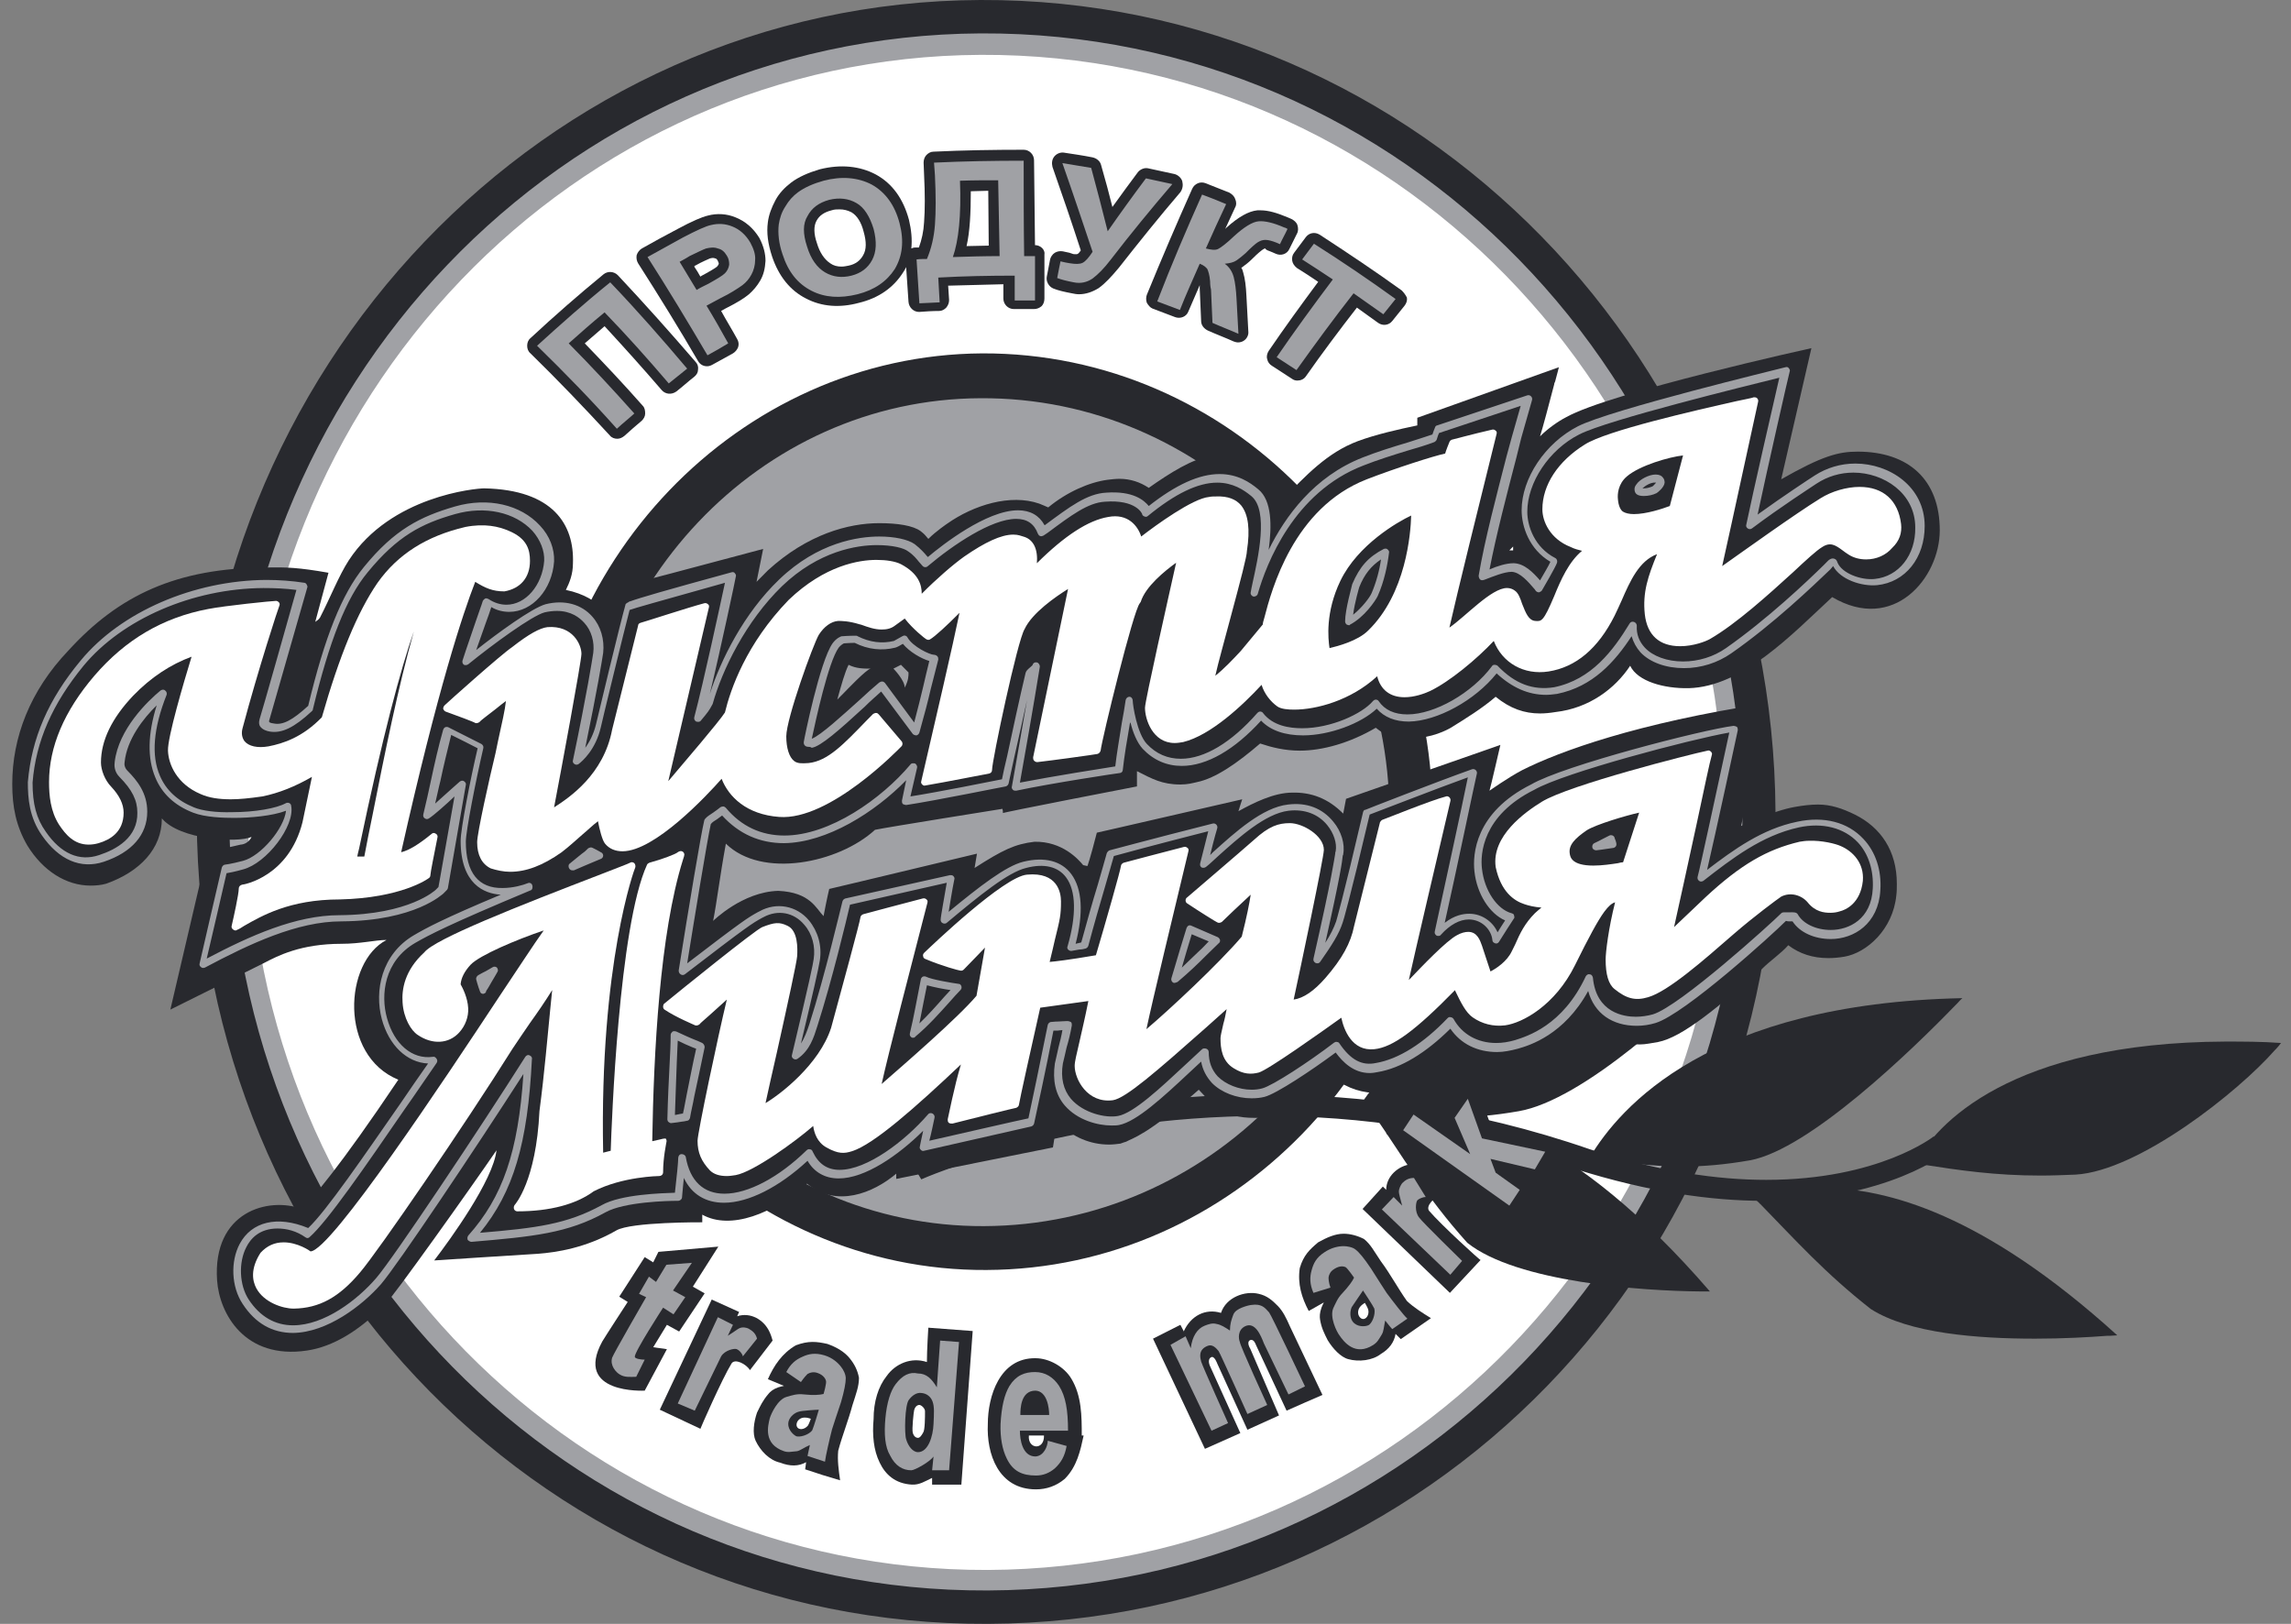
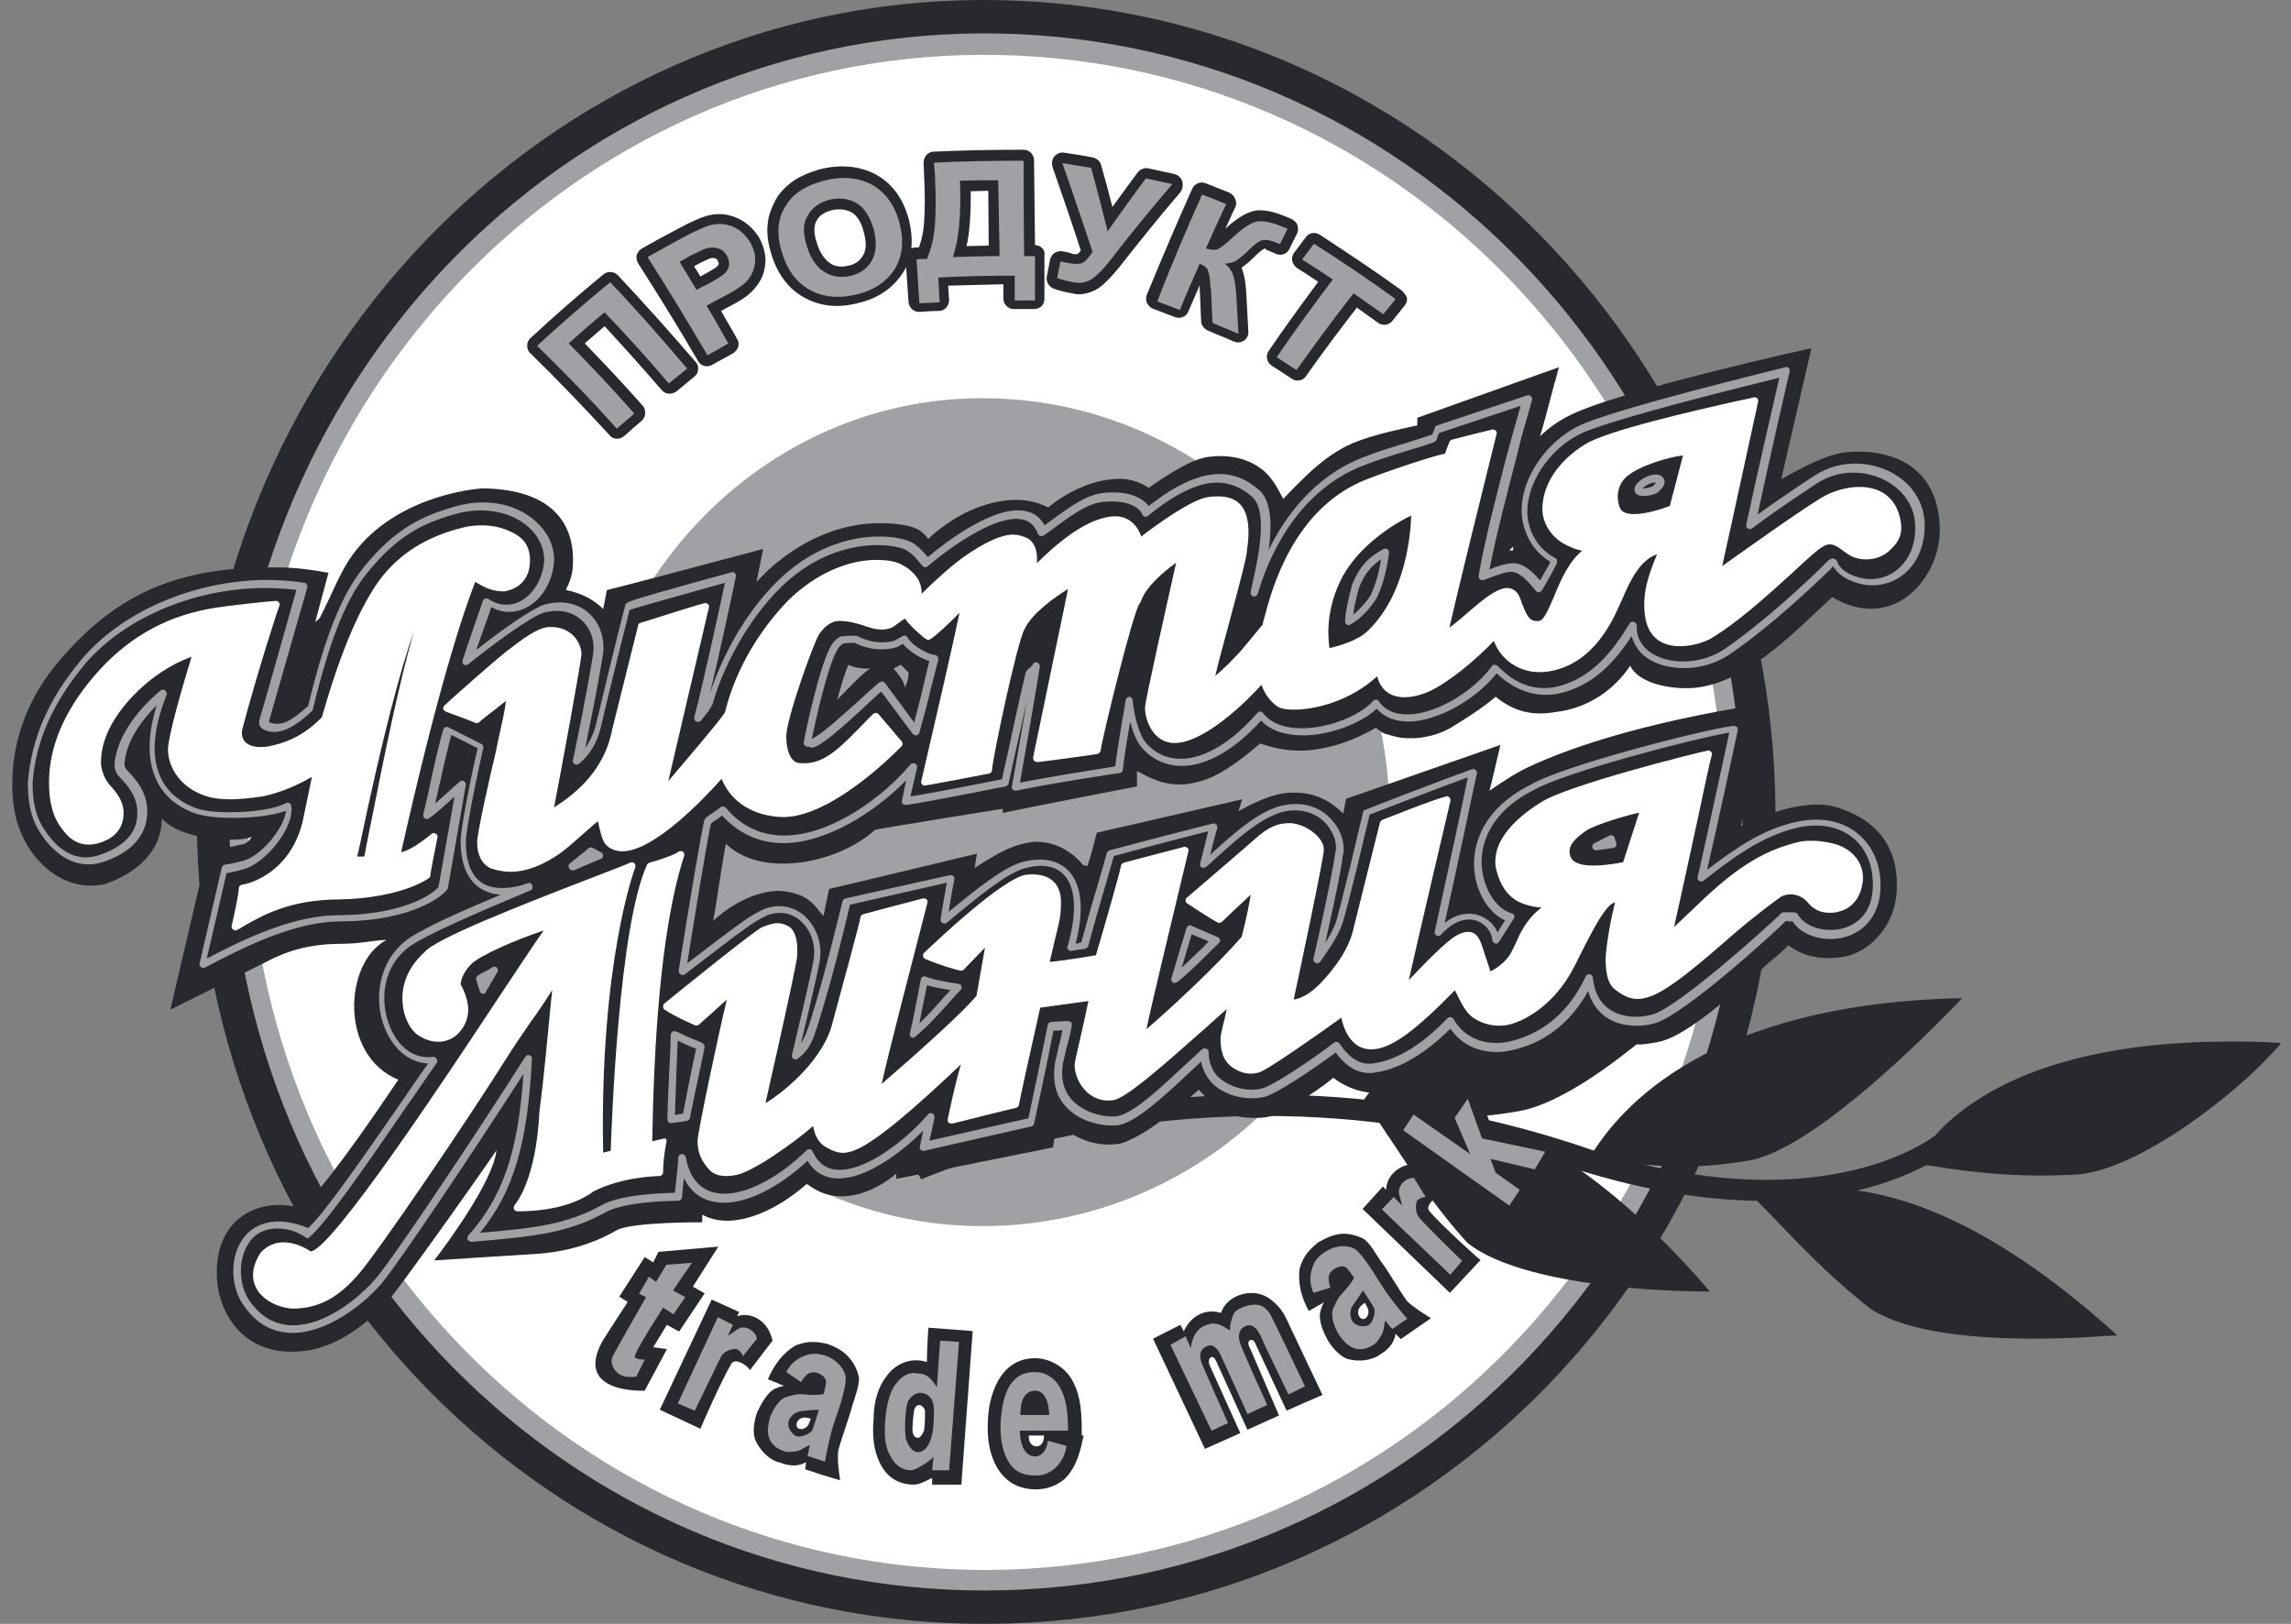
<svg xmlns="http://www.w3.org/2000/svg" width="103" height="73" viewBox="0 0 103 73" fill="none">
  <rect x="0" y="0" width="103" height="73" fill="#808080" stroke="none" />
  <g clip-path="url(#clip0_910_841)">
    <path d="M79.824 36.511C79.909 56.749 64.143 72.914 44.431 72.999C24.845 73.107 8.931 57.092 8.846 36.854C8.74 16.594 24.527 0.086 44.07 0C63.804 -0.085 79.718 16.272 79.824 36.511Z" fill="#28292E" />
    <path d="M78.339 36.51C78.424 55.827 63.38 71.412 44.41 71.499C25.589 71.584 10.396 56.148 10.311 36.832C10.226 17.366 25.27 1.608 44.092 1.501C63.062 1.415 78.254 17.044 78.339 36.51Z" fill="#A0A1A5" />
    <path d="M77.492 36.532C77.576 55.27 62.871 70.491 44.411 70.577C26.099 70.641 11.245 55.57 11.161 36.832C11.076 17.923 25.78 2.551 44.093 2.466C62.553 2.38 77.406 17.602 77.492 36.532Z" fill="white" />
-     <path d="M26.438 36.682C26.395 26.499 34.416 18.202 44.156 18.159C54.065 18.116 62.171 26.349 62.213 36.532C62.255 46.522 54.235 54.841 44.325 54.884C34.586 54.905 26.48 46.672 26.438 36.682ZM24.252 36.682C24.295 47.873 33.419 57.156 44.347 57.092C55.423 57.049 64.462 47.68 64.399 36.489C64.356 25.105 55.232 15.844 44.156 15.886C33.228 15.951 24.21 25.32 24.252 36.682Z" fill="#28292E" />
    <path d="M62.468 36.596C62.511 46.758 54.32 55.077 44.241 55.12C34.332 55.162 26.226 46.93 26.184 36.768C26.141 26.413 34.162 17.945 44.071 17.902C54.15 17.837 62.426 26.241 62.468 36.596Z" fill="#A0A1A5" />
    <path d="M81.927 53.404C80.611 53.404 79.614 53.661 78.893 53.876C78.956 53.962 79.041 54.026 79.126 54.112C79.126 54.133 79.147 54.133 79.147 54.133C80.717 55.741 82.033 57.22 84.113 58.85C85.831 59.943 88.887 60.179 91.496 60.179C92.748 60.179 93.895 60.115 94.743 60.05C94.786 60.05 94.828 60.05 94.871 60.05C94.977 60.05 95.083 60.029 95.189 60.029C89.184 54.583 84.834 53.404 81.927 53.404Z" fill="#28292E" />
    <path d="M63.125 49.717C62.51 49.717 61.979 49.781 61.576 49.845C61.64 49.931 61.703 50.017 61.767 50.102C61.767 50.124 61.788 50.124 61.788 50.145C63.04 51.946 64.059 53.747 65.968 55.87C68.197 57.649 73.841 58.035 76.451 58.056C76.493 58.056 76.514 58.056 76.557 58.056C76.663 58.056 76.79 58.056 76.875 58.056C70.658 50.853 65.926 49.695 63.125 49.717Z" fill="#28292E" />
    <path d="M71.486 52.011C71.592 52.032 71.698 52.054 71.804 52.075H71.826C72.993 52.268 74.245 52.44 75.666 52.44C76.579 52.44 77.576 52.354 78.679 52.161C81.353 51.668 85.979 47.187 87.888 45.215C87.931 45.172 87.952 45.15 87.995 45.107C88.079 45.022 88.143 44.936 88.228 44.872C76.833 45.107 72.823 49.781 71.486 52.011Z" fill="#28292E" />
    <path d="M61.068 49.824C61.174 49.846 61.281 49.846 61.387 49.867C61.387 49.867 61.408 49.867 61.429 49.867C62.681 50.06 63.911 50.231 65.312 50.231C66.203 50.231 67.179 50.146 68.283 49.953C71.147 49.46 75.816 45.215 77.704 43.007C77.726 42.985 77.747 42.942 77.768 42.921C77.853 42.835 77.916 42.749 77.98 42.664C66.415 42.921 62.235 47.938 61.068 49.824Z" fill="#28292E" />
    <path d="M79.296 53.94C76.686 53.94 73.843 53.469 70.83 52.504C66.395 50.917 61.684 50.124 56.889 50.124C48.231 50.124 41.972 52.74 41.441 52.975L40.975 52.182C41.547 51.925 47.701 49.245 56.761 49.245C61.769 49.245 66.713 50.081 71.466 51.732C74.267 52.654 76.941 53.104 79.402 53.104C84.177 53.104 86.68 51.346 86.935 51.153L87.699 51.625C87.36 51.904 84.707 53.94 79.296 53.94Z" fill="#28292E" />
    <path d="M56.761 49.288C61.769 49.288 66.713 50.124 71.466 51.775C74.266 52.697 76.94 53.147 79.402 53.147C82.033 53.147 83.964 52.611 85.109 52.161C86.17 51.732 86.785 51.325 86.955 51.196L87.635 51.625C87.146 52.011 84.494 53.897 79.295 53.897C76.686 53.897 73.842 53.426 70.85 52.461C66.394 50.874 61.705 50.081 56.888 50.081C48.401 50.081 42.183 52.611 41.462 52.911L41.038 52.204C41.823 51.861 47.913 49.288 56.761 49.288ZM56.761 49.202C47.488 49.202 41.144 52.053 40.91 52.161L41.419 53.018C41.419 53.018 47.785 50.167 56.867 50.167C61.047 50.167 65.821 50.767 70.808 52.547C74.139 53.597 76.961 53.983 79.295 53.983C84.813 53.983 87.55 51.839 87.783 51.603L86.934 51.089C86.934 51.089 84.473 53.04 79.402 53.04C77.237 53.04 74.606 52.675 71.487 51.668C66.161 49.824 61.132 49.202 56.761 49.202Z" fill="#28292E" />
    <path d="M100.046 46.823C90.37 46.866 87.018 50.553 86.106 52.311C86.211 52.333 86.318 52.333 86.423 52.354H86.444C88.1 52.611 89.691 52.847 91.75 52.847C92.237 52.847 92.768 52.826 93.32 52.804C96.163 52.633 100.64 49.074 102.274 47.209C102.295 47.187 102.317 47.166 102.338 47.144C102.422 47.059 102.486 46.973 102.55 46.887C101.68 46.823 100.831 46.823 100.046 46.823Z" fill="#28292E" />
    <path d="M51.116 35.353V34.667C51.795 35.01 52.24 35.267 53.068 35.267C53.407 35.267 53.62 35.203 53.811 35.16C54.659 34.989 55.657 34.281 56.654 33.424C57.163 33.595 57.757 33.745 58.436 33.745C59.455 33.745 60.686 33.402 61.853 32.716C62.107 32.909 62.192 32.973 62.298 32.995C62.807 33.145 62.998 33.188 63.444 33.188C64.378 33.188 65.078 32.802 65.226 32.716C65.884 32.309 66.648 31.837 67.242 31.323C67.9 31.859 68.537 32.073 69.237 32.073C69.449 32.073 69.683 32.051 69.937 32.009C71.444 31.837 72.611 30.958 73.29 29.929C73.629 30.637 74.817 30.958 75.921 30.937C78.34 30.872 80.547 28.536 82.372 26.842C85.13 28.471 87.209 25.984 87.209 23.84C87.209 21.568 85.809 20.303 83.517 20.303C82.647 20.303 81.926 20.496 80.08 21.547L81.438 15.651C81.438 15.651 72.377 17.645 70.404 18.759C70.064 18.931 69.576 19.274 69.237 19.617C69.343 19.296 69.661 18.095 69.874 17.28C69.874 17.237 69.895 17.195 69.916 17.152C70.022 16.766 70.085 16.508 70.085 16.508L63.72 18.781C63.72 18.781 63.72 18.953 63.72 19.124C62.892 19.296 61.853 19.531 61.046 19.831C59.667 20.346 58.691 21.396 57.694 22.425C57.566 22.211 57.418 21.868 57.184 21.568C56.76 20.968 55.826 20.346 54.32 20.539C53.641 20.625 52.644 21.225 51.646 21.932C51.264 21.675 50.819 21.525 50.331 21.525C50.161 21.525 49.97 21.547 49.8 21.568C48.973 21.675 47.954 22.125 47.127 22.811C47.127 22.811 46.787 22.661 46.723 22.64C45.429 22.19 43.774 22.704 42.586 23.54C42.586 23.54 42.077 23.883 41.737 24.226C41.588 24.055 41.588 24.034 41.398 23.883C41.058 23.626 40.358 23.519 39.53 23.519C38.151 23.519 36.305 24.012 34.523 25.641C34.353 25.813 34.183 25.984 34.013 26.156C34.225 25.105 34.31 24.677 34.31 24.677C27.096 26.606 27.287 26.52 27.287 26.52L27.117 27.378C26.777 27.035 26.268 26.692 25.441 26.52C25.61 26.177 25.759 25.813 25.759 25.32C25.823 23.583 24.868 22.018 21.77 21.954C21.388 21.954 17.569 22.297 15.68 25.191C15.234 25.877 14.852 26.863 14.386 27.764C14.322 27.871 14.216 27.914 14.173 27.957L14.768 25.748C13.431 25.513 12.858 25.491 11.967 25.513C7.935 25.534 5.346 26.756 3.076 29.243C1.336 31.065 0.551 33.166 0.551 35.246C0.551 36.275 0.721 37.133 1.23 38.011C1.93 39.148 2.97 39.812 4.073 39.812C4.307 39.812 4.54 39.791 4.773 39.727C6.28 39.191 7.277 38.162 7.277 36.79C8.084 37.754 10.651 37.904 11.309 37.626C11.139 37.969 10.821 37.969 10.821 37.969L9.314 38.312L7.659 45.386C7.871 45.279 11.839 43.307 11.839 43.307C12.497 42.964 13.516 42.428 15.362 42.428C16.21 42.428 16.868 42.256 17.378 42.256C15.468 43.243 15.234 47.445 17.908 48.538C15.234 52.526 14.067 53.833 13.579 54.348C12.073 53.791 9.548 54.455 9.76 57.564C9.866 59.064 11.012 61.123 13.791 60.715C14.959 60.544 16.147 59.836 17.314 58.636C17.611 58.4 21.239 53.297 22.322 51.711C22.173 53.062 20.242 55.72 19.521 56.663C19.754 56.642 22.852 56.449 24.189 56.363C25.016 56.299 26.332 56.106 27.711 55.313C28.369 54.927 31.573 54.948 31.573 54.948C31.573 54.948 31.573 54.777 31.573 54.605C32.846 55.313 34.756 54.562 36.284 53.212C37.599 54.305 39.254 53.641 40.294 52.761C40.294 52.933 40.294 52.997 40.294 52.997C40.528 52.954 47.339 51.582 47.339 51.582C47.339 51.582 47.508 50.553 47.508 50.382C47.615 50.489 47.678 50.553 47.678 50.553C48.23 51.111 49.015 51.454 49.864 51.454C50.034 51.454 50.203 51.432 50.373 51.411C50.479 51.368 50.564 51.346 50.628 51.325C50.882 51.175 51.54 51.068 53.895 48.988C53.895 48.988 54.383 49.524 54.575 49.674C55.147 50.146 55.742 50.253 56.399 50.253C56.611 50.253 56.845 50.253 57.1 50.189C57.63 50.06 59.115 49.138 59.943 48.452C60.622 48.967 61.301 49.138 61.959 49.138H62.129C63.126 48.967 64.166 48.409 65.184 47.359C65.354 47.487 65.311 47.445 65.481 47.552C66.118 47.938 66.839 48.131 67.518 48.131C67.751 48.131 67.963 48.109 68.176 48.066C68.855 47.895 70.192 47.187 71.359 45.987L71.528 46.158C71.635 46.266 71.868 46.458 71.91 46.48C72.632 46.973 73.735 46.952 73.735 46.952C73.99 46.952 74.266 46.887 74.542 46.844C75.645 46.63 77.237 45.279 79.231 43.543C79.57 43.2 80.08 42.857 80.398 42.492C80.907 42.878 81.501 43.071 82.202 43.071C82.435 43.071 82.668 43.05 82.923 43.007C83.92 42.835 85.109 41.785 85.257 40.241C85.279 40.07 85.279 39.898 85.279 39.727C85.279 38.247 84.557 37.197 83.39 36.618C82.817 36.339 82.308 36.168 81.735 36.168C81.395 36.168 81.056 36.211 80.695 36.275C79.698 36.447 78.276 37.133 78.276 37.133C78.361 36.854 79.358 31.623 79.358 31.623C73.629 32.502 70.128 33.767 68.43 34.624C67.815 34.946 66.966 35.546 66.966 35.546C67.009 35.417 67.455 33.488 67.455 33.488L60.516 35.911L60.389 36.575C59.709 35.889 58.946 35.61 58.097 35.632C57.269 35.632 56.336 36.103 55.678 36.468C55.72 36.318 55.848 35.932 55.848 35.932C49.694 37.347 49.333 37.433 49.312 37.433C48.994 38.676 48.888 38.933 48.888 38.933L48.697 38.891C48.485 38.633 47.763 37.819 46.511 37.84C45.62 37.947 45.09 38.205 43.816 39.019C43.816 38.998 43.923 38.376 43.923 38.376C38.745 39.62 37.281 39.962 37.281 39.962C37.281 39.962 37.175 40.391 37.026 41.184C36.687 40.842 36.432 40.113 34.989 40.048C33.377 40.091 32.061 41.399 32.061 41.399C32.231 40.541 32.358 39.426 32.634 37.926C34.247 39.512 37.705 38.805 39.339 37.304C39.827 37.197 45.068 36.361 45.068 36.361C45.09 36.489 45.09 36.425 45.09 36.554C44.899 36.554 51.116 35.353 51.116 35.353ZM40.846 30.229C40.846 30.401 40.846 30.572 40.676 30.915C40.676 30.572 40.167 30.058 40.167 30.058L40.506 29.886C40.676 30.058 40.846 30.229 40.846 30.229ZM38.151 29.886C38.49 30.058 38.83 30.058 39.148 30.058C38.978 30.058 37.981 31.108 37.981 31.108C37.811 31.28 37.811 31.28 37.642 31.451C37.833 30.765 37.981 30.229 38.151 29.886ZM68.028 24.741H67.858L68.028 24.569V24.741Z" fill="#28292E" />
    <path d="M41.588 44.036C42.076 44.122 43.115 44.379 43.115 44.379C42.606 44.893 41.948 45.665 41.1 46.459C41.269 45.751 41.439 44.893 41.588 44.036ZM53.513 41.742C54.022 41.913 54.51 42.257 54.51 42.257H54.68C54.17 42.771 53.513 43.478 52.834 43.993C53.025 43.307 53.173 42.428 53.513 41.742ZM30.341 46.501C30.681 46.673 30.851 46.844 31.02 46.844C31.02 46.844 31.36 47.016 31.53 47.016C31.19 48.216 31.042 49.438 30.872 50.124C30.575 50.232 30.532 50.253 30.193 50.296C30.193 48.924 30.363 47.702 30.341 46.501ZM21.599 43.971C21.769 43.971 21.939 43.8 22.278 43.629C22.108 43.971 21.939 44.143 21.769 44.486C21.769 44.315 21.599 44.143 21.599 44.143V43.971ZM25.779 38.933C26.119 38.59 26.31 38.419 26.607 38.247C26.756 38.333 26.586 38.526 26.862 38.505C26.395 38.74 26.119 38.762 25.779 38.933ZM36.346 33.038C36.346 32.352 37.323 29.629 37.471 29.093C37.641 28.922 37.832 28.707 37.832 28.707C37.832 28.707 38.171 28.707 38.511 28.707C39.19 29.05 39.848 28.879 40.357 28.879L40.675 28.707C41.015 29.05 41.354 29.222 41.354 29.222C41.354 29.222 41.864 29.565 42.033 29.565C41.694 30.594 41.545 31.816 41.206 32.845L39.678 30.787C38.681 31.644 37.004 33.209 36.495 33.381H36.325C36.346 33.381 36.346 33.209 36.346 33.038ZM73.734 21.997C73.904 21.825 74.244 21.654 74.562 21.654C74.562 21.825 74.393 21.997 74.393 21.997C74.223 22.168 73.904 22.168 73.544 22.168L73.734 21.997ZM62.297 24.913C62.276 26.413 61.173 27.571 61.173 27.571C61.003 27.742 60.791 28.021 60.621 28.021C60.961 26.392 60.939 25.663 62.297 24.913ZM70.849 19.338C69.512 20.196 68.536 21.504 68.557 22.876C68.557 23.562 68.812 24.634 69.809 25.127C69.809 25.298 69.236 26.327 69.236 26.327C68.896 25.984 68.472 25.513 67.878 25.47C67.56 25.448 67.05 25.663 66.711 25.834C67.029 23.926 68.684 17.902 68.684 17.902C65.968 18.824 64.653 19.253 64.653 19.253C64.611 19.36 64.611 19.36 64.504 19.639C63.655 19.982 62.297 20.239 61.321 20.689C58.414 22.04 56.971 24.848 56.483 26.563C56.653 25.706 56.971 24.312 56.971 23.969C56.971 23.112 56.802 22.597 56.462 22.061C54.765 20.603 52.77 22.083 51.582 22.94C51.582 22.94 50.563 22.254 49.736 22.254C48.887 22.425 48.059 22.94 46.892 23.819C46.892 23.648 46.065 23.112 46.065 23.112C44.516 22.747 42.182 24.87 41.694 25.213C41.524 25.041 41.354 24.87 41.015 24.527C40.336 24.183 37.641 23.84 35.137 26.113C33.63 27.678 32.463 29.736 31.975 31.473C31.975 31.644 31.806 31.816 31.466 32.159C31.827 30.508 32.824 25.856 32.824 25.856C29.471 26.799 28.198 27.206 28.198 27.206C28.156 27.592 26.947 32.545 26.947 32.545C26.777 33.231 26.373 33.617 26.034 34.153C26.522 31.108 26.862 29.608 26.862 29.243C26.862 28.9 26.756 28.128 26.416 27.785C26.076 27.442 24.909 26.756 23.233 28.021C23.042 28.171 21.875 28.943 21.048 29.629C21.387 28.6 21.748 27.549 21.918 27.013C23.509 27.914 24.74 26.327 24.74 25.127C24.74 23.755 23.891 23.24 23.212 22.897C22.363 22.726 21.005 22.747 21.005 22.747C19.329 23.09 17.504 24.141 16.507 25.513C15.509 26.885 14.682 28.964 14.024 31.73C13.048 33.081 11.902 32.416 11.902 32.416C12.072 32.073 13.621 26.285 13.621 26.285C12.157 26.113 11.287 26.156 9.526 26.435C7.17 26.799 5.261 27.957 3.754 29.693C2.247 31.43 1.59 33.145 1.42 35.053C1.42 35.911 1.526 36.747 2.056 37.433C2.736 38.462 3.627 38.848 4.645 38.483C5.812 38.14 6.322 37.433 6.491 36.404C6.491 35.718 6.152 35.203 5.643 34.688C5.473 34.517 5.473 34.174 5.473 34.174C5.473 33.316 6.491 31.58 7.467 31.065C7.128 32.116 6.873 33.252 6.873 33.617C6.873 33.788 7.128 35.718 8.486 36.232C9.335 36.747 10.565 36.575 11.923 36.468C12.263 36.447 12.645 36.275 13.048 36.211C13.048 36.382 12.857 37.025 12.857 37.025C11.838 39.148 10.205 38.976 10.205 38.976C10.035 39.598 9.207 43.285 9.207 43.285C11.117 42.385 11.011 42.428 11.563 42.149C12.305 41.763 13.345 41.163 15.425 41.184C18.459 41.227 19.796 40.134 19.965 39.962C20.135 39.791 20.814 35.267 20.814 35.267C20.814 35.267 19.859 36.189 19.435 36.511C19.774 35.139 19.923 33.917 20.262 32.716C20.602 32.888 21.748 33.488 21.748 33.488C21.408 34.86 20.984 37.197 20.963 37.711C20.899 40.263 23 39.941 23.318 39.941C20.135 41.377 18.353 42.235 17.971 42.707C17.377 43.457 17.249 43.907 17.249 44.765C17.249 44.936 17.334 47.638 19.668 47.53C17.504 50.639 15 54.455 14.003 55.313C13.154 54.798 11.796 54.777 11.138 55.656C10.735 56.084 10.459 57.371 11.159 58.443C11.669 59.3 12.857 59.836 13.706 59.665C14.703 59.493 15.849 58.936 16.804 57.843C17.801 56.685 21.727 50.746 23.891 47.509C23.891 48.195 23.36 52.418 22.681 53.576C22.002 54.755 21.345 55.613 21.345 55.613C24.209 55.248 24.082 55.27 24.082 55.27C24.931 55.098 26.267 54.905 27.265 54.219C28.262 53.705 29.79 53.683 29.79 53.683H30.639C30.808 52.826 30.808 52.14 30.808 51.968C30.978 52.311 31.063 52.954 31.402 53.297C31.742 53.641 33.079 54.777 36.516 51.775C36.516 51.947 37.068 52.547 37.238 52.569C39.444 52.869 40.718 51.239 41.885 50.189C41.885 50.36 41.63 51.454 41.63 51.454C43.137 51.111 46.447 50.339 46.447 50.339C46.595 49.653 47.083 47.745 47.402 46.03C47.741 46.03 47.741 46.03 48.059 46.03C47.847 47.059 47.762 47.573 47.741 47.916C47.55 50.017 49.821 50.468 50.691 50.167C51.56 49.867 52.94 48.409 54.277 47.209C54.319 47.873 54.595 48.281 54.956 48.581C56.038 49.481 57.332 49.203 60.133 46.93C60.642 47.445 61.173 48.023 62 47.852C62.998 47.681 64.016 46.973 65.183 45.772C67.56 48.495 70.594 45.944 71.549 43.843C71.549 45.858 73.416 45.965 74.244 45.73C75.262 45.451 76.747 44.164 78.764 42.428C79.421 41.913 80.1 41.206 80.44 41.034C80.61 41.034 80.61 41.034 80.779 41.034C81.904 42.621 84.365 41.892 84.471 39.812C84.471 38.612 83.962 37.583 83.114 37.24C82.434 36.897 81.776 36.725 80.928 36.918C79.251 37.261 77.915 38.312 76.578 39.341C76.747 39.169 78.021 32.63 78.021 32.63C76.684 32.802 70.339 34.367 69.003 35.246C67.327 36.125 66.499 37.304 66.499 38.676C66.499 38.848 66.859 40.756 68.026 41.12C67.856 41.463 67.517 41.806 67.369 42.149C67.369 41.635 67.05 41.485 66.838 41.356C65.714 40.648 65.077 41.613 64.758 41.785C65.247 40.07 66.287 34.624 66.287 34.624C65.077 35.053 61.449 36.447 61.449 36.447C60.536 40.456 60.303 41.313 60.303 41.313C60.133 41.828 59.794 42.342 59.306 43.05C60.303 38.74 60.303 38.397 60.303 38.226C60.324 36.639 58.902 36.275 58.393 36.232C57.035 36.082 55.083 37.904 54.234 38.783C54.234 38.612 54.489 37.111 54.489 37.111C51.264 37.926 49.906 38.312 49.906 38.312C49.736 38.998 49.205 40.713 48.866 42.257C48.696 42.257 48.42 42.492 48.187 42.449C48.356 41.249 48.505 40.713 48.505 40.713V40.541C48.505 40.37 48.505 39.684 47.826 38.998C46.065 38.033 43.773 40.177 42.458 41.27C42.458 41.099 42.776 39.362 42.776 39.362L38.065 40.413C37.895 41.099 37.238 43.864 36.58 45.944C36.41 46.459 36.24 46.973 35.752 47.316C36.58 43.864 36.75 43.178 36.75 43.007C36.75 42.149 36.41 41.292 35.731 40.949C34.776 40.434 33.715 41.142 30.702 43.564C30.851 41.656 31.678 37.518 31.848 36.832C32.018 36.661 32.357 36.489 32.527 36.318C33.036 36.832 33.673 37.647 35.031 37.647C37.217 37.99 40.272 35.332 41.1 34.388C40.93 34.56 40.718 35.953 40.718 35.953C40.993 35.953 45.195 35.117 45.195 35.117C45.407 34.153 46.065 30.251 46.638 29.886C46.319 31.966 45.662 35.332 45.662 35.332C47.274 34.946 50.351 34.517 50.351 34.517C50.351 33.66 50.669 32.438 50.839 31.408C50.839 31.58 50.839 31.751 50.839 31.751C50.839 32.266 51.051 32.909 51.518 33.467C52.409 34.56 54.489 34.474 56.653 32.159C58.605 33.509 60.685 32.48 61.852 31.601C63.422 32.523 64.568 31.987 64.907 31.794C65.756 31.451 66.435 30.722 67.263 30.015C67.942 30.701 68.812 31.108 70 30.937C71.677 30.594 72.589 29.543 73.416 28.15C73.586 29.007 74.201 29.5 74.689 29.672C76.896 30.572 80.142 27.378 81.31 26.22C81.543 26.049 82.349 25.127 82.349 25.127C82.689 25.641 83.729 26.07 84.387 26.07C85.235 25.899 85.999 25.556 86.402 23.605C86.233 22.404 85.723 21.89 85.214 21.547C84.217 20.86 83.219 20.818 82.349 21.161C81.501 21.504 79.846 22.597 78.678 23.455C79.018 21.911 80.27 16.573 80.27 16.573C80.27 16.573 71.528 18.824 70.849 19.338Z" fill="#28292E" />
    <path d="M13.177 59.922C12.243 59.922 11.479 59.493 10.907 58.614C10.397 57.843 10.355 56.706 10.779 55.913C11.31 54.927 12.456 54.627 13.856 55.206C14.662 54.455 16.36 51.968 18.015 49.589C18.418 48.988 18.843 48.388 19.246 47.809C18.291 47.766 17.485 46.994 17.166 45.815C16.827 44.55 17.145 42.9 18.609 42.042C19.161 41.72 19.904 41.313 22.513 40.22C21.771 40.177 20.71 39.748 20.71 37.797C20.71 37.261 21.155 34.989 21.474 33.638C21.219 33.509 20.646 33.209 20.285 33.038C20.116 33.724 19.946 34.41 19.797 35.117C19.712 35.439 19.649 35.782 19.564 36.125C20.01 35.718 20.646 35.16 20.667 35.139C20.731 35.096 20.795 35.074 20.858 35.117C20.922 35.16 20.965 35.224 20.943 35.289L20.137 39.92C20.137 39.941 20.116 39.984 20.095 40.005L19.925 40.177C19.904 40.177 18.694 41.399 15.341 41.42C13.368 41.42 11.225 42.428 9.209 43.5C9.145 43.521 9.082 43.521 9.039 43.478C8.976 43.436 8.954 43.371 8.976 43.307C8.976 43.307 9.803 39.705 9.973 38.998C9.994 38.933 10.058 38.869 10.121 38.869C10.121 38.869 10.355 38.848 10.928 38.698C11.734 38.483 12.774 37.24 12.859 36.447C12.243 36.682 11.246 36.768 10.525 36.768C10.058 36.768 9.23 36.747 8.679 36.532C7.851 36.211 7.278 35.675 6.981 34.946C6.62 34.088 6.642 32.995 7.045 31.709C6.451 32.287 5.708 33.231 5.602 34.26C5.581 34.367 5.602 34.517 5.729 34.646C6.175 35.096 6.62 35.653 6.62 36.489C6.62 37.518 5.941 38.312 4.668 38.74C3.628 39.084 2.652 38.655 1.889 37.561C1.316 36.747 1.252 35.889 1.252 35.16C1.422 33.188 2.164 31.451 3.628 29.693C5.432 27.506 8.7 26.092 11.968 26.07C12.54 26.07 13.135 26.113 13.686 26.199C13.729 26.199 13.771 26.242 13.792 26.285C13.814 26.327 13.835 26.37 13.814 26.413C13.75 26.649 12.201 32.052 12.095 32.416C12.095 32.459 12.116 32.502 12.307 32.523C12.71 32.609 13.156 32.373 13.856 31.73C14.599 28.643 15.363 26.713 16.36 25.491C17.739 23.798 18.906 23.219 20.455 22.769C21.941 22.34 23.405 22.683 24.275 23.626C24.72 24.098 24.932 24.677 24.911 25.234C24.826 26.499 23.935 27.506 22.895 27.506C22.619 27.506 22.344 27.442 22.089 27.292C22.025 27.485 21.941 27.742 21.834 28.021C21.707 28.386 21.559 28.793 21.41 29.222C22.386 28.45 23.914 27.335 24.529 27.163C25.378 26.949 26.142 27.163 26.63 27.721C27.012 28.15 27.182 28.75 27.118 29.35C27.076 29.629 26.863 30.958 26.312 33.617C26.503 33.359 26.694 32.995 26.8 32.545C26.842 32.352 27.903 27.935 28.115 27.206C28.115 27.163 28.137 27.121 28.285 27.056V27.035C28.306 27.035 28.306 27.035 28.328 27.035C28.731 26.885 29.834 26.563 32.89 25.727C32.953 25.706 33.017 25.727 33.038 25.77C33.081 25.813 33.102 25.877 33.081 25.92C33.081 25.963 32.423 29.072 31.913 31.194C32.401 29.672 33.441 27.571 35.033 26.049C36.773 24.377 38.597 24.119 39.531 24.119C40.21 24.119 40.825 24.248 41.123 24.462C41.398 24.677 41.547 24.848 41.674 24.998C41.696 25.02 41.696 25.02 41.717 25.041C42.353 24.505 44.348 22.94 45.77 22.94C46.321 22.94 46.724 23.176 46.958 23.605H46.979C48.082 22.79 48.867 22.19 49.737 22.147C50.947 22.061 51.435 22.49 51.647 22.747C52.878 21.782 53.918 21.311 54.83 21.311C55.636 21.311 56.188 21.675 56.57 21.997C57.185 22.49 57.185 23.648 57.037 24.72C57.779 23.219 59.074 21.418 61.281 20.56C61.875 20.325 62.617 20.089 63.275 19.896C63.678 19.767 64.082 19.639 64.4 19.531C64.484 19.274 64.527 19.21 64.527 19.188C64.549 19.145 64.591 19.124 64.612 19.124L68.665 17.773C68.729 17.752 68.792 17.773 68.834 17.816C68.877 17.859 68.898 17.923 68.877 17.988L68.389 19.703L68.177 20.56C67.752 22.19 67.265 24.055 66.967 25.599C67.307 25.448 67.731 25.32 68.028 25.32H68.071C68.538 25.341 68.92 25.727 69.238 26.092C69.408 25.791 69.62 25.448 69.704 25.255C68.75 24.698 68.41 23.669 68.41 22.94C68.41 21.504 69.471 19.917 70.935 19.167C72.4 18.416 79.954 16.594 80.272 16.508C80.336 16.487 80.399 16.508 80.42 16.551C80.462 16.594 80.484 16.659 80.462 16.701C80.441 16.744 79.423 21.225 79.019 23.133C80.208 22.276 81.354 21.525 81.588 21.375C82.118 21.032 82.754 20.839 83.412 20.839C84.94 20.839 86.531 21.868 86.531 23.648C86.531 25.084 85.661 26.177 84.388 26.306C83.688 26.37 82.733 26.049 82.415 25.448L82.287 25.599C81.523 26.327 79.741 28.043 77.832 29.372C77.216 29.8 76.473 30.036 75.71 30.036C74.903 30.036 74.182 29.779 73.757 29.329C73.566 29.114 73.439 28.879 73.354 28.6C72.612 29.736 71.615 30.872 70.002 31.194C69.832 31.215 69.662 31.237 69.514 31.237C68.708 31.237 67.986 30.915 67.286 30.272C66.309 31.494 64.612 32.416 63.339 32.438C62.724 32.438 62.236 32.245 61.896 31.859C61.196 32.523 59.774 33.059 58.586 33.059C57.779 33.059 57.122 32.845 56.697 32.395C55.509 33.702 54.257 34.431 53.133 34.431C52.453 34.431 51.859 34.174 51.371 33.66C51.117 33.381 50.926 32.909 50.82 32.459C50.82 32.48 50.82 32.502 50.798 32.523C50.671 33.252 50.544 34.002 50.48 34.603C50.48 34.688 50.416 34.753 50.332 34.753C50.289 34.753 47.297 35.203 45.685 35.546C45.621 35.546 45.579 35.546 45.536 35.503C45.494 35.46 45.472 35.396 45.494 35.353C45.494 35.332 45.854 33.338 46.173 31.473C45.982 32.352 45.77 33.295 45.6 34.045C45.494 34.56 45.388 34.989 45.345 35.224C45.324 35.289 45.282 35.332 45.218 35.353C45.175 35.353 42.035 35.996 40.741 36.189C40.698 36.189 40.635 36.168 40.592 36.146C40.55 36.103 40.55 36.039 40.55 35.996C40.55 35.975 40.656 35.503 40.741 35.074C39.34 36.511 37.176 37.883 35.245 37.904C34.163 37.904 33.229 37.497 32.465 36.661C32.38 36.725 32.317 36.768 32.232 36.832C32.126 36.897 32.02 36.961 31.956 37.047C31.786 37.819 31.192 41.463 30.895 43.307C33.441 41.356 33.632 41.249 34.057 41.013L34.142 40.97C34.905 40.541 35.818 40.713 36.37 41.377C36.773 41.871 36.964 42.514 36.858 43.178C36.815 43.478 36.518 44.786 36.009 46.909C36.178 46.651 36.285 46.351 36.391 46.03C37.091 43.843 37.791 40.841 37.876 40.52C37.897 40.456 37.94 40.413 38.003 40.391L42.714 39.341C42.778 39.341 42.82 39.341 42.862 39.384C42.905 39.426 42.926 39.491 42.905 39.534C42.799 40.048 42.714 40.627 42.65 40.992C44.03 39.855 45.218 38.933 46.003 38.74C46.958 38.505 47.722 38.698 48.167 39.298C48.655 39.962 48.719 41.034 48.358 42.428C48.38 42.428 48.422 42.407 48.443 42.407C48.507 42.385 48.571 42.385 48.613 42.364C48.867 41.442 49.122 40.52 49.355 39.77C49.525 39.169 49.674 38.676 49.759 38.355C49.78 38.312 49.822 38.247 49.886 38.226C49.907 38.226 51.626 37.754 54.512 37.025C54.575 37.004 54.639 37.025 54.682 37.068C54.724 37.111 54.745 37.175 54.724 37.24C54.724 37.24 54.597 37.647 54.406 38.44C54.448 38.397 54.491 38.355 54.533 38.312C55.53 37.411 56.761 36.296 57.907 36.168C58.756 36.061 59.456 36.339 59.944 36.94C60.305 37.368 60.474 37.947 60.389 38.397C60.389 38.419 60.389 38.44 60.368 38.462C60.347 38.698 60.262 39.362 59.583 42.385C59.817 42.021 59.965 41.72 60.071 41.42C60.071 41.42 60.368 40.434 61.281 36.511C61.302 36.447 61.323 36.404 61.387 36.404C61.429 36.382 64.612 35.139 66.182 34.581C66.246 34.56 66.309 34.581 66.352 34.624C66.394 34.667 66.416 34.731 66.394 34.796C66.373 34.839 65.419 39.426 64.952 41.485C65.397 41.142 65.779 41.077 66.055 41.077C66.649 41.077 67.137 41.463 67.328 41.913C67.434 41.742 67.54 41.57 67.668 41.377C66.967 41.077 66.394 40.177 66.288 39.169C66.204 38.419 66.309 36.532 68.834 35.267C70.299 34.41 76.558 32.802 77.938 32.63C77.98 32.63 78.044 32.652 78.086 32.673C78.129 32.716 78.129 32.781 78.129 32.823C78.086 33.038 77.11 37.561 76.749 39.105C77.959 38.183 79.232 37.261 80.802 36.94C82.012 36.682 83.073 36.961 83.773 37.711C84.325 38.29 84.6 39.126 84.537 40.027C84.452 41.528 83.348 42.214 82.309 42.214C81.566 42.214 80.908 41.913 80.59 41.42C80.548 41.42 80.505 41.42 80.462 41.42C80.399 41.42 80.357 41.42 80.293 41.399C79.699 41.999 75.752 45.58 74.436 45.987C74.161 46.072 73.864 46.115 73.588 46.115C72.484 46.115 71.678 45.558 71.402 44.55C70.32 46.523 68.771 46.994 68.24 47.145C67.922 47.23 67.604 47.294 67.307 47.294C66.416 47.294 65.673 46.93 65.206 46.244C64.103 47.337 62.978 48.023 61.938 48.195C61.832 48.216 61.705 48.238 61.578 48.238C60.856 48.238 60.368 47.745 60.05 47.316C59.01 48.088 57.376 49.181 56.846 49.31C56.676 49.353 56.485 49.374 56.273 49.374C55.594 49.374 54.915 49.117 54.491 48.688C54.236 48.409 54.066 48.088 54.002 47.723C53.833 47.873 53.663 48.045 53.472 48.216C52.305 49.31 51.096 50.425 50.31 50.575C50.204 50.596 50.098 50.596 49.971 50.596C49.355 50.596 48.443 50.36 47.87 49.696C47.446 49.203 47.319 48.559 47.425 47.809C47.467 47.616 47.531 47.359 47.594 47.059C47.658 46.823 47.722 46.566 47.764 46.308C47.679 46.308 47.616 46.33 47.552 46.33C47.488 46.33 47.425 46.33 47.361 46.33C47.022 48.088 46.639 49.824 46.491 50.51C46.47 50.575 46.427 50.618 46.364 50.639C46.364 50.639 43.053 51.389 41.547 51.732C41.483 51.754 41.441 51.732 41.398 51.69C41.356 51.647 41.335 51.604 41.356 51.539C41.356 51.539 41.42 51.196 41.505 50.832C40.38 51.947 38.895 52.976 37.706 52.976C37.091 52.976 36.603 52.697 36.306 52.183C35.033 53.362 33.653 54.069 32.55 54.069C31.723 54.069 31.086 53.683 30.746 52.954C30.725 53.212 30.683 53.512 30.662 53.833C30.662 53.919 30.555 53.983 30.492 53.983H30.428C30.046 53.983 28.073 54.026 27.224 54.498C25.526 55.441 23.978 55.591 21.198 55.827C21.134 55.827 21.071 55.784 21.028 55.741C21.007 55.677 21.007 55.613 21.049 55.548C22.598 53.812 23.299 51.797 23.532 48.281C21.41 51.582 17.866 56.878 17.124 57.735C16.275 58.7 14.705 59.901 13.177 59.922ZM12.477 55.227C11.671 55.227 11.267 55.677 11.076 56.063C10.716 56.749 10.758 57.778 11.182 58.421C11.692 59.193 12.371 59.579 13.177 59.579C14.578 59.579 16.063 58.443 16.912 57.457C17.675 56.578 21.58 50.725 23.617 47.509C23.659 47.445 23.744 47.402 23.808 47.445C23.872 47.466 23.935 47.53 23.914 47.616C23.723 51.411 23.086 53.576 21.58 55.42C24.126 55.206 25.484 55.034 27.054 54.176C27.924 53.683 29.792 53.64 30.343 53.619C30.428 52.89 30.492 52.225 30.492 52.054C30.492 51.968 30.555 51.883 30.64 51.883C30.725 51.883 30.81 51.925 30.831 52.011C31.022 53.104 31.638 53.662 32.571 53.662C33.632 53.662 35.011 52.933 36.263 51.711C36.306 51.668 36.37 51.647 36.412 51.668C36.476 51.668 36.518 51.711 36.539 51.775C36.794 52.311 37.176 52.59 37.749 52.59C38.98 52.59 40.677 51.304 41.717 50.103C41.759 50.039 41.844 50.017 41.929 50.06C41.993 50.103 42.035 50.167 42.014 50.253C41.971 50.446 41.865 50.982 41.78 51.282C43.202 50.961 45.706 50.382 46.236 50.275C46.406 49.503 46.767 47.745 47.106 46.073C47.127 46.008 47.17 45.965 47.234 45.944C47.297 45.944 47.403 45.922 47.573 45.922C47.679 45.922 47.828 45.901 47.998 45.901C48.04 45.901 48.104 45.922 48.146 45.944C48.188 45.987 48.188 46.03 48.188 46.094C48.125 46.459 48.04 46.801 47.955 47.08C47.892 47.38 47.828 47.616 47.785 47.809C47.679 48.452 47.807 48.988 48.146 49.395C48.698 50.039 49.716 50.275 50.268 50.167C50.968 50.039 52.178 48.903 53.26 47.895C53.536 47.638 53.79 47.402 54.045 47.166C54.087 47.123 54.172 47.123 54.236 47.145C54.3 47.166 54.342 47.23 54.342 47.294C54.342 47.723 54.469 48.088 54.745 48.388C55.106 48.752 55.7 48.988 56.273 48.988C56.443 48.988 56.612 48.967 56.761 48.924C57.228 48.795 58.84 47.745 59.986 46.866C60.029 46.844 60.071 46.823 60.114 46.844C60.156 46.844 60.199 46.866 60.22 46.909C60.729 47.659 61.238 47.916 61.854 47.788C62.872 47.616 63.997 46.909 65.079 45.772C65.121 45.73 65.164 45.708 65.227 45.73C65.27 45.73 65.334 45.772 65.355 45.815C65.737 46.501 66.437 46.887 67.265 46.887C67.54 46.887 67.816 46.844 68.113 46.759C68.644 46.587 70.256 46.115 71.296 43.886C71.338 43.822 71.403 43.779 71.466 43.8C71.55 43.8 71.593 43.864 71.615 43.95C71.763 45.536 73.015 45.708 73.545 45.708C73.8 45.708 74.076 45.665 74.309 45.601C75.519 45.236 79.635 41.506 80.081 41.056C80.102 41.034 80.145 41.013 80.208 41.013C80.293 41.013 80.378 41.013 80.462 41.013C80.59 41.013 80.76 40.992 80.823 41.099C81.057 41.528 81.651 41.806 82.309 41.806C83.136 41.806 84.134 41.313 84.197 39.941C84.24 39.126 84.006 38.376 83.518 37.861C82.903 37.218 81.948 36.961 80.866 37.197C79.211 37.561 77.874 38.59 76.58 39.598C76.516 39.641 76.431 39.641 76.389 39.598C76.325 39.555 76.304 39.491 76.325 39.405C76.41 39.126 77.259 35.182 77.746 32.931C76.028 33.231 70.32 34.731 68.983 35.503C66.649 36.661 66.543 38.397 66.628 39.062C66.734 40.027 67.307 40.884 67.965 41.056C68.028 41.077 68.071 41.099 68.071 41.163C68.092 41.227 68.092 41.27 68.049 41.313C67.837 41.635 67.689 41.87 67.54 42.106L67.391 42.342C67.349 42.407 67.286 42.428 67.222 42.407C67.158 42.385 67.095 42.342 67.095 42.256C67.052 41.806 66.628 41.334 66.034 41.334C65.631 41.334 65.185 41.57 64.782 42.021C64.74 42.085 64.654 42.085 64.591 42.063C64.527 42.021 64.484 41.956 64.506 41.871C64.824 40.413 65.758 36.125 65.992 34.946C64.506 35.482 62.044 36.447 61.578 36.618C60.665 40.498 60.389 41.42 60.368 41.463C60.199 41.999 59.859 42.514 59.35 43.243C59.307 43.307 59.222 43.328 59.138 43.285C59.074 43.243 59.031 43.178 59.053 43.093C59.901 39.362 59.986 38.612 60.029 38.376C60.029 38.333 60.029 38.312 60.05 38.269C60.114 37.904 59.965 37.454 59.668 37.09C59.265 36.597 58.65 36.361 57.928 36.447C56.888 36.575 55.7 37.647 54.745 38.505C54.554 38.676 54.385 38.848 54.215 38.976C54.151 39.019 54.087 39.019 54.024 38.998C53.96 38.955 53.939 38.891 53.96 38.805C54.13 38.119 54.257 37.647 54.321 37.368C51.965 37.969 50.459 38.376 50.077 38.483C49.992 38.805 49.844 39.276 49.695 39.812C49.462 40.606 49.186 41.549 48.931 42.514C48.91 42.578 48.867 42.621 48.804 42.642C48.719 42.664 48.634 42.685 48.528 42.685C48.401 42.707 48.295 42.728 48.167 42.749C48.104 42.749 48.061 42.728 48.019 42.685C47.976 42.642 47.976 42.578 47.998 42.535C48.401 41.142 48.379 40.048 47.934 39.448C47.573 38.955 46.937 38.805 46.13 39.019C45.324 39.212 44.051 40.241 42.565 41.485C42.523 41.528 42.438 41.528 42.396 41.506C42.332 41.485 42.29 41.42 42.29 41.356C42.29 41.206 42.481 40.198 42.565 39.684L38.215 40.67C38.046 41.399 37.409 44.057 36.751 46.115C36.582 46.651 36.412 47.209 35.86 47.595C35.797 47.638 35.733 47.638 35.669 47.595C35.606 47.552 35.584 47.487 35.606 47.423C36.391 44.122 36.56 43.307 36.582 43.114C36.667 42.557 36.518 41.978 36.157 41.57C35.691 41.013 34.969 40.884 34.332 41.227L34.248 41.27C33.823 41.506 33.632 41.613 30.789 43.8C30.725 43.843 30.662 43.843 30.598 43.8C30.534 43.757 30.513 43.693 30.513 43.629C30.959 40.82 31.51 37.518 31.659 36.897C31.659 36.875 31.68 36.832 31.701 36.811C31.786 36.704 31.935 36.618 32.062 36.532C32.189 36.447 32.295 36.361 32.38 36.296C32.401 36.275 32.465 36.254 32.508 36.254C32.55 36.254 32.593 36.275 32.635 36.318C33.335 37.154 34.226 37.561 35.266 37.561C37.303 37.561 39.637 35.91 40.932 34.367C40.974 34.303 41.059 34.303 41.144 34.324C41.207 34.367 41.25 34.453 41.229 34.517C41.165 34.774 41.017 35.46 40.932 35.803C42.162 35.61 44.518 35.139 45.048 35.032C45.09 34.796 45.175 34.431 45.282 33.981C45.515 32.888 45.833 31.408 46.109 30.251C46.13 30.165 46.194 30.101 46.321 29.994C46.364 29.951 46.427 29.908 46.427 29.886C46.449 29.8 46.533 29.758 46.618 29.779C46.703 29.8 46.767 29.908 46.746 29.994C46.47 31.709 46.003 34.367 45.854 35.182C47.297 34.903 49.589 34.538 50.141 34.453C50.204 33.874 50.332 33.166 50.438 32.48C50.501 32.137 50.565 31.794 50.608 31.473C50.629 31.387 50.692 31.323 50.777 31.323C50.862 31.323 50.926 31.408 50.926 31.494C50.926 31.687 51.117 32.973 51.562 33.445C51.987 33.895 52.496 34.11 53.09 34.11C54.151 34.11 55.361 33.381 56.528 32.052C56.57 32.009 56.612 31.987 56.655 31.987C56.697 31.987 56.761 32.009 56.782 32.052C57.228 32.63 57.971 32.738 58.543 32.738C59.838 32.738 61.238 32.094 61.726 31.516C61.769 31.473 61.811 31.451 61.854 31.451C61.896 31.451 61.96 31.473 61.981 31.516C62.257 31.923 62.702 32.116 63.275 32.116C64.506 32.116 66.182 31.151 67.074 29.951C67.095 29.908 67.137 29.886 67.201 29.886C67.243 29.886 67.307 29.908 67.328 29.929C68.113 30.744 68.92 31.044 69.874 30.894C71.55 30.551 72.527 29.243 73.27 28.021C73.312 27.957 73.375 27.935 73.46 27.957C73.524 27.978 73.588 28.043 73.588 28.128C73.566 28.514 73.694 28.836 73.949 29.114C74.309 29.5 74.946 29.736 75.667 29.736C76.368 29.736 77.047 29.522 77.598 29.136C79.465 27.828 81.248 26.134 81.991 25.405L82.181 25.213C82.224 25.17 82.309 25.105 82.394 25.105C82.457 25.105 82.563 25.127 82.606 25.277C82.797 25.77 83.667 26.092 84.282 26.027C85.364 25.92 86.128 24.955 86.107 23.712C86.107 22.168 84.686 21.246 83.327 21.246C82.733 21.246 82.16 21.418 81.672 21.739C81.418 21.911 80.081 22.769 78.765 23.755C78.702 23.798 78.638 23.798 78.574 23.755C78.511 23.712 78.49 23.648 78.511 23.583C78.786 22.254 79.741 18.073 79.996 16.98C78.617 17.323 72.293 18.867 70.999 19.531C69.641 20.217 68.665 21.697 68.665 23.004C68.665 23.669 69.004 24.612 69.917 25.084C70.002 25.127 70.023 25.213 70.002 25.298C69.938 25.491 69.386 26.435 69.323 26.542C69.302 26.585 69.238 26.606 69.195 26.628C69.132 26.628 69.089 26.606 69.047 26.563L69.004 26.499C68.708 26.156 68.347 25.727 67.965 25.706C67.625 25.706 67.116 25.92 66.776 26.049L66.713 26.07C66.649 26.092 66.585 26.092 66.543 26.049C66.5 26.006 66.479 25.942 66.479 25.877C66.755 24.248 67.286 22.254 67.731 20.517L67.965 19.66L68.368 18.245L64.697 19.467C64.675 19.51 64.633 19.617 64.591 19.767C64.57 19.81 64.527 19.853 64.484 19.874C64.145 20.003 63.721 20.132 63.275 20.26C62.639 20.453 61.896 20.689 61.302 20.925C58.161 22.125 56.931 25.363 56.549 26.692C56.528 26.778 56.443 26.82 56.358 26.82C56.273 26.799 56.209 26.713 56.23 26.628C56.252 26.52 56.273 26.37 56.315 26.199C56.549 25.127 57.058 22.94 56.252 22.297C55.912 22.018 55.424 21.697 54.724 21.697C53.854 21.697 52.836 22.19 51.605 23.197C51.562 23.24 51.499 23.24 51.456 23.219C51.393 23.197 51.35 23.154 51.35 23.112C51.35 23.09 51.074 22.447 49.674 22.554C48.91 22.597 48.146 23.176 47.106 23.948L46.915 24.076C46.873 24.098 46.809 24.119 46.767 24.098C46.703 24.076 46.682 24.034 46.661 23.991C46.491 23.54 46.173 23.326 45.685 23.326C44.581 23.326 42.862 24.484 41.717 25.448C41.653 25.513 41.547 25.513 41.483 25.448C41.42 25.384 41.377 25.32 41.313 25.255C41.207 25.127 41.08 24.955 40.825 24.784C40.635 24.634 40.125 24.505 39.425 24.505C38.534 24.505 36.815 24.762 35.16 26.349C33.526 27.935 32.465 30.122 32.041 31.644C31.871 31.966 31.829 32.009 31.51 32.395C31.468 32.459 31.383 32.459 31.298 32.438C31.235 32.395 31.192 32.33 31.213 32.245C31.638 30.637 32.38 27.185 32.593 26.199C29.388 27.099 28.54 27.335 28.306 27.421C28.094 28.214 27.012 32.652 27.012 32.695C26.779 33.702 26.184 34.217 26.015 34.346C25.951 34.388 25.887 34.388 25.824 34.346C25.76 34.303 25.739 34.238 25.76 34.174C26.396 31.13 26.63 29.629 26.672 29.35C26.736 28.857 26.587 28.343 26.269 28C26.057 27.764 25.675 27.464 25.038 27.464C24.869 27.464 24.678 27.485 24.487 27.528C23.914 27.678 22.131 28.986 21.049 29.865C20.986 29.908 20.901 29.908 20.858 29.886C20.795 29.843 20.773 29.758 20.795 29.693C20.986 29.093 21.219 28.45 21.389 27.935C21.516 27.549 21.643 27.228 21.707 27.013C21.728 26.971 21.771 26.928 21.813 26.906C21.856 26.885 21.919 26.906 21.962 26.928C22.216 27.099 22.492 27.185 22.768 27.185C23.638 27.185 24.381 26.306 24.466 25.213C24.487 24.762 24.296 24.269 23.935 23.862C23.15 23.026 21.813 22.726 20.455 23.112C18.949 23.54 17.866 24.098 16.53 25.727C15.554 26.906 14.811 28.814 14.068 31.88C14.068 31.923 14.047 31.944 14.026 31.966C13.22 32.716 12.668 32.973 12.137 32.888C11.989 32.866 11.798 32.802 11.692 32.652C11.649 32.587 11.628 32.48 11.671 32.33C11.777 32.009 13.05 27.506 13.326 26.52C12.838 26.456 12.35 26.435 11.84 26.435C8.657 26.456 5.496 27.828 3.756 29.929C2.355 31.644 1.613 33.316 1.464 35.182C1.464 36.146 1.634 36.789 2.058 37.39C2.737 38.376 3.565 38.74 4.456 38.44C5.241 38.183 6.196 37.647 6.175 36.532C6.175 35.975 5.941 35.503 5.368 34.924C5.135 34.688 5.135 34.41 5.156 34.26C5.326 32.781 6.642 31.516 7.214 31.044C7.278 31.001 7.363 30.98 7.427 31.044C7.49 31.087 7.512 31.173 7.49 31.237C6.896 32.738 6.79 33.96 7.193 34.882C7.469 35.525 7.978 35.996 8.721 36.296C9.082 36.447 9.718 36.532 10.44 36.511C11.458 36.511 12.434 36.339 12.859 36.103C12.901 36.082 12.965 36.082 13.007 36.103C13.05 36.125 13.092 36.168 13.092 36.232C13.262 37.133 11.989 38.805 10.928 39.084C10.546 39.191 10.312 39.234 10.185 39.255C10.015 39.984 9.506 42.214 9.294 43.093C11.246 42.063 13.304 41.142 15.257 41.142C18.418 41.12 19.585 40.005 19.585 40.005L19.712 39.877L19.797 39.405L20.434 35.803C20.073 36.146 19.521 36.639 19.288 36.789C19.224 36.832 19.161 36.832 19.097 36.789C19.034 36.747 19.012 36.682 19.034 36.597C19.161 36.082 19.267 35.589 19.373 35.096C19.543 34.303 19.712 33.552 19.925 32.802C19.946 32.759 19.967 32.716 20.01 32.695C20.052 32.673 20.116 32.673 20.158 32.695C20.498 32.866 21.643 33.445 21.643 33.445C21.707 33.488 21.75 33.552 21.728 33.638C21.389 35.096 20.943 37.368 20.943 37.84C20.943 39.234 21.516 39.941 22.598 39.92C23.065 39.92 23.511 39.791 23.723 39.705C23.808 39.662 23.914 39.705 23.935 39.812C23.956 39.898 23.935 40.005 23.85 40.027C20.158 41.57 19.309 42.021 18.673 42.385C17.272 43.2 17.103 44.722 17.4 45.772C17.718 46.93 18.524 47.638 19.458 47.509C19.521 47.487 19.585 47.53 19.628 47.595C19.67 47.659 19.67 47.723 19.628 47.788C19.161 48.452 18.694 49.16 18.206 49.846C16.424 52.44 14.726 54.905 13.92 55.613C13.877 55.656 13.814 55.677 13.75 55.634C13.326 55.334 12.88 55.227 12.477 55.227ZM30.174 50.489C30.131 50.489 30.089 50.468 30.067 50.446C30.025 50.425 30.004 50.36 30.004 50.317C30.025 49.395 30.067 48.559 30.11 47.723C30.131 47.316 30.152 46.93 30.152 46.523C30.152 46.459 30.195 46.416 30.237 46.373C30.28 46.351 30.343 46.351 30.407 46.373C30.64 46.48 31.001 46.651 31.277 46.759C31.404 46.801 31.51 46.866 31.574 46.887C31.638 46.93 31.68 46.994 31.68 47.08C31.51 47.873 31.362 48.624 31.213 49.288C31.15 49.653 31.065 49.974 31.022 50.253C31.001 50.317 30.959 50.382 30.895 50.382C30.789 50.403 30.704 50.425 30.64 50.425C30.492 50.446 30.407 50.468 30.174 50.489ZM30.471 46.78C30.449 47.102 30.449 47.423 30.428 47.745C30.407 48.517 30.364 49.288 30.343 50.124C30.428 50.103 30.492 50.103 30.555 50.082C30.598 50.082 30.64 50.06 30.704 50.06C30.768 49.803 30.81 49.503 30.874 49.203C31.001 48.581 31.128 47.895 31.298 47.145C31.235 47.123 31.192 47.102 31.128 47.08C30.916 46.994 30.683 46.887 30.471 46.78ZM41.059 46.651C41.017 46.651 40.995 46.651 40.974 46.63C40.91 46.587 40.889 46.523 40.91 46.437C41.08 45.751 41.229 44.872 41.398 44.036C41.398 43.993 41.441 43.929 41.483 43.907C41.526 43.886 41.589 43.886 41.632 43.907C41.886 44.036 42.778 44.186 43.096 44.229C43.16 44.229 43.202 44.272 43.223 44.336C43.244 44.4 43.223 44.465 43.181 44.508C43.032 44.658 42.862 44.85 42.672 45.065C42.247 45.536 41.738 46.115 41.144 46.608C41.144 46.63 41.101 46.651 41.059 46.651ZM41.674 44.293C41.547 44.893 41.441 45.494 41.335 46.008C41.738 45.622 42.099 45.215 42.438 44.829C42.544 44.722 42.629 44.615 42.735 44.508C42.417 44.465 41.993 44.379 41.674 44.293ZM21.728 44.679C21.643 44.679 21.601 44.636 21.58 44.572C21.495 44.357 21.41 44.036 21.41 44.036C21.389 43.971 21.431 43.886 21.495 43.843C21.643 43.757 21.728 43.714 21.856 43.65L22.153 43.478C22.216 43.436 22.301 43.457 22.344 43.5C22.386 43.564 22.407 43.629 22.365 43.693C22.259 43.886 22.174 44.014 22.089 44.164C22.025 44.272 21.962 44.4 21.856 44.55C21.856 44.636 21.792 44.658 21.728 44.679ZM52.814 44.186C52.793 44.186 52.751 44.186 52.729 44.164C52.666 44.122 52.645 44.036 52.666 43.971L52.814 43.478C52.963 42.964 53.133 42.407 53.345 41.72C53.366 41.678 53.387 41.635 53.43 41.613C53.472 41.592 53.514 41.592 53.557 41.613L54.745 42.128C54.788 42.149 54.83 42.192 54.851 42.256C54.851 42.321 54.851 42.364 54.788 42.407C54.597 42.599 54.406 42.771 54.194 42.985C53.854 43.328 53.451 43.714 52.942 44.143C52.878 44.164 52.836 44.186 52.814 44.186ZM53.578 41.999C53.408 42.557 53.26 43.05 53.133 43.5C53.43 43.221 53.684 42.964 53.939 42.728C54.087 42.599 54.215 42.449 54.342 42.321L53.578 41.999ZM25.739 39.126C25.675 39.126 25.633 39.105 25.59 39.041C25.548 38.976 25.548 38.869 25.611 38.826C25.866 38.612 26.036 38.483 26.163 38.376C26.29 38.29 26.354 38.226 26.439 38.14C26.503 38.097 26.587 38.076 26.651 38.119L26.736 38.162C26.821 38.205 26.863 38.226 27.012 38.312C27.076 38.333 27.118 38.397 27.118 38.462C27.118 38.526 27.076 38.59 27.012 38.612C26.672 38.762 26.481 38.826 26.248 38.933L25.802 39.126C25.781 39.126 25.76 39.126 25.739 39.126ZM71.763 38.226C71.699 38.226 71.615 38.183 71.593 38.119C71.572 38.033 71.593 37.947 71.678 37.904C71.848 37.819 71.954 37.776 72.018 37.733C72.145 37.669 72.187 37.647 72.357 37.561C72.4 37.54 72.442 37.54 72.506 37.561C72.548 37.583 72.59 37.626 72.59 37.669C72.612 37.711 72.612 37.754 72.633 37.776C72.654 37.861 72.697 37.947 72.654 38.033C72.633 38.076 72.569 38.119 72.527 38.119C72.102 38.183 71.784 38.226 71.763 38.226ZM36.348 33.574C36.157 33.574 36.136 33.424 36.136 33.402C36.136 33.381 36.136 33.359 36.136 33.359C36.157 33.209 36.858 29.736 37.43 28.922C37.6 28.686 37.812 28.6 37.855 28.6C37.855 28.6 37.876 28.6 37.897 28.6C37.897 28.6 38.131 28.578 38.47 28.578C38.491 28.578 38.534 28.578 38.555 28.6C39.107 28.879 39.658 28.943 40.189 28.814C40.231 28.793 40.422 28.686 40.571 28.6C40.613 28.578 40.656 28.557 40.698 28.578C40.741 28.578 40.783 28.621 40.804 28.664C41.038 29.072 41.802 29.436 41.993 29.436C42.035 29.436 42.099 29.457 42.141 29.5C42.184 29.543 42.184 29.608 42.184 29.65C42.056 30.143 41.95 30.551 41.844 30.98C41.717 31.537 41.568 32.094 41.335 32.931C41.313 32.995 41.271 33.038 41.207 33.059C41.144 33.059 41.08 33.038 41.038 32.995L39.616 31.087C39.383 31.301 39.128 31.516 38.873 31.773C37.706 32.845 36.9 33.552 36.497 33.617C36.433 33.574 36.391 33.574 36.348 33.574ZM37.94 28.922C37.897 28.943 37.791 29.007 37.706 29.114C37.239 29.758 36.667 32.416 36.497 33.209C36.9 33.059 37.897 32.137 38.64 31.473C38.958 31.173 39.276 30.894 39.531 30.68C39.574 30.658 39.616 30.637 39.658 30.637C39.701 30.637 39.743 30.658 39.786 30.701L41.101 32.48C41.271 31.816 41.398 31.344 41.505 30.872C41.589 30.508 41.674 30.143 41.78 29.715C41.42 29.608 40.889 29.307 40.592 28.943C40.486 29.007 40.337 29.093 40.253 29.114C39.658 29.265 39.022 29.2 38.428 28.9C38.173 28.9 38.003 28.922 37.94 28.922ZM60.644 28.107C60.623 28.107 60.581 28.085 60.559 28.085C60.517 28.064 60.474 28 60.474 27.935C60.474 27.399 60.793 26.306 60.793 26.263C61.132 25.47 61.514 25.041 62.214 24.677C62.278 24.655 62.342 24.655 62.384 24.698C62.426 24.741 62.469 24.784 62.448 24.848C62.384 25.384 62.236 26.134 61.938 26.799C61.832 27.013 61.344 27.742 60.687 28.085C60.687 28.107 60.665 28.107 60.644 28.107ZM61.111 26.392C61.111 26.392 60.899 27.099 60.835 27.635C61.238 27.314 61.578 26.863 61.663 26.67C61.875 26.177 62.023 25.62 62.087 25.148C61.641 25.448 61.344 25.813 61.111 26.392ZM73.906 22.297C73.673 22.297 73.545 22.233 73.503 22.104C73.482 22.04 73.46 21.911 73.566 21.782C73.715 21.547 74.14 21.332 74.436 21.332C74.606 21.332 74.713 21.396 74.755 21.461C74.818 21.525 74.839 21.611 74.839 21.697C74.818 21.911 74.543 22.125 74.479 22.168C74.309 22.254 74.097 22.297 73.906 22.297ZM73.842 21.954C73.864 21.954 73.885 21.954 73.906 21.954C74.033 21.954 74.182 21.911 74.288 21.868C74.331 21.847 74.415 21.739 74.457 21.697C74.436 21.697 74.436 21.697 74.415 21.697C74.224 21.675 73.949 21.847 73.842 21.954Z" fill="#A0A1A5" />
    <path d="M19.286 39.469C19.329 39.448 19.35 39.384 19.35 39.341C19.35 39.233 19.52 38.397 19.668 37.647C19.69 37.583 19.647 37.497 19.584 37.475C19.52 37.433 19.456 37.433 19.392 37.497C18.841 37.947 18.395 38.226 18.035 38.312C19.69 30.937 20.814 27.571 21.366 26.156C21.811 26.434 22.151 26.585 22.66 26.585C22.66 26.585 22.66 26.585 22.681 26.585C23.403 26.456 23.827 25.963 23.827 25.212C23.827 24.719 23.7 24.205 22.872 23.862C22.427 23.669 21.79 23.519 20.92 23.69C19.18 24.098 17.886 24.912 16.974 26.199C16.061 27.528 15.255 29.5 14.47 32.244C13.6 33.145 12.73 33.424 12.072 33.552C11.584 33.638 11.181 33.552 10.99 33.316C10.884 33.166 10.841 32.973 10.905 32.737C11.605 30.101 12.539 27.249 12.56 27.228C12.581 27.185 12.581 27.121 12.539 27.078C12.496 27.035 12.454 27.013 12.412 27.013C12.242 27.013 10.12 27.228 9.356 27.378C7.319 27.764 5.643 28.75 4.242 30.379C2.884 31.966 2.205 33.574 2.205 35.16C2.205 35.76 2.269 36.468 2.651 37.068C2.948 37.518 3.33 37.969 3.987 37.969C4.136 37.969 4.285 37.947 4.433 37.904C4.942 37.754 5.558 37.411 5.558 36.532C5.558 36.146 5.367 35.76 5.006 35.374C4.709 35.074 4.539 34.603 4.539 34.281C4.539 33.295 5.027 32.287 5.982 31.28C6.788 30.444 7.68 29.865 8.613 29.522C8.253 30.701 7.531 33.145 7.552 33.745C7.573 34.367 7.955 35.246 9.016 35.696C9.398 35.868 9.844 35.932 10.374 35.932C10.756 35.932 11.202 35.889 11.796 35.803C12.539 35.653 13.281 35.353 14.024 34.924L13.6 36.961C12.984 39.405 10.969 39.77 10.884 39.77C10.799 39.791 10.735 39.855 10.735 39.941C10.735 40.198 10.502 41.249 10.417 41.613C10.396 41.678 10.417 41.742 10.48 41.785C10.502 41.806 10.544 41.828 10.587 41.828C10.608 41.828 10.629 41.828 10.65 41.806C10.756 41.763 10.862 41.699 10.99 41.613C11.754 41.184 13.006 40.434 15.276 40.434C18.035 40.37 19.244 39.512 19.286 39.469ZM18.607 28.386C17.907 30.851 17.292 33.895 16.74 36.682C16.613 37.304 16.485 37.926 16.379 38.505H16.061C16.082 38.419 16.104 38.29 16.146 38.14C17.207 33.059 18.013 30.079 18.607 28.386Z" fill="white" />
    <path d="M29.791 51.196L29.324 51.303C29.388 47.316 29.663 41.977 30.703 38.655C30.746 38.526 30.767 38.462 30.767 38.419C30.767 38.354 30.724 38.29 30.661 38.269C30.597 38.247 30.534 38.269 30.47 38.312C30.385 38.397 29.748 38.633 29.197 38.783C29.154 38.805 29.112 38.826 29.091 38.869C27.817 41.656 27.499 50.51 27.457 51.732L27.117 51.818C26.948 43.307 28.539 39.019 28.56 38.998C28.581 38.933 28.56 38.847 28.518 38.805C28.475 38.762 28.39 38.74 28.327 38.783C28.263 38.826 27.733 39.019 27.139 39.255C23.234 40.756 19.542 42.213 19.075 42.814C18.184 43.628 18.057 44.486 18.099 45.065C18.142 45.772 18.481 46.33 18.778 46.523C19.436 46.973 20.179 46.93 20.645 46.415C20.921 46.115 21.07 45.708 21.049 45.322C21.027 44.85 20.794 44.4 20.709 44.25C20.73 43.971 20.879 43.671 21.155 43.371C21.558 42.942 23.234 42.235 24.444 41.828C23.998 42.449 23.319 43.5 22.47 44.765C20.009 48.495 14.874 56.234 13.961 56.256C13.94 56.234 13.389 55.849 12.752 55.849C12.349 55.849 12.009 55.998 11.712 56.32C11.245 57.049 11.351 57.585 11.521 57.907C11.861 58.55 12.71 58.828 13.198 58.828H13.219C14.343 58.807 15.235 58.335 16.189 57.199C16.996 56.256 20.879 50.596 23.043 47.144C23.298 46.758 23.552 46.394 23.828 45.987C24.168 45.515 24.507 45.022 24.826 44.507C24.804 44.786 24.762 45.065 24.741 45.343C24.613 46.608 24.486 48.173 24.253 49.953C24.104 53.104 23.149 54.155 23.149 54.155C23.107 54.198 23.086 54.283 23.107 54.348C23.128 54.412 23.192 54.455 23.255 54.455C24.741 54.455 25.908 54.133 26.693 53.554C27.987 52.89 29.621 52.868 29.642 52.868C29.727 52.868 29.812 52.804 29.812 52.697C29.812 52.032 29.961 51.368 29.961 51.346C29.982 51.282 29.961 51.218 29.918 51.175C29.897 51.196 29.855 51.175 29.791 51.196Z" fill="white" />
    <path d="M82.754 38.033C82.52 37.926 81.905 37.776 81.332 37.797C81.184 37.797 81.035 37.819 80.908 37.84C79.444 38.183 78.256 38.869 76.685 40.327L75.263 41.678C75.476 40.734 75.9 38.783 76.282 37.025C76.601 35.525 76.876 34.217 76.961 33.938C76.983 33.874 76.961 33.831 76.918 33.788C76.876 33.745 76.813 33.724 76.77 33.745C75.943 33.917 70.553 35.289 69.323 36.039C68.558 36.511 67.052 37.583 67.243 38.976C67.476 40.091 68.071 40.498 68.537 40.648C68.728 40.713 68.983 40.777 69.301 40.799C69.174 40.906 69.046 41.013 69.004 41.056C68.558 41.506 68.346 41.935 68.113 42.471L67.964 42.771C67.752 43.221 67.264 43.543 67.01 43.671C66.924 43.393 66.734 42.857 66.628 42.514C66.543 42.278 66.416 41.892 66.012 41.892C65.864 41.892 65.694 41.935 65.503 42.042C65.015 42.299 63.933 43.436 63.339 44.057C63.657 42.621 64.569 38.74 65.206 36.018C65.227 35.953 65.206 35.889 65.164 35.846C65.121 35.803 65.057 35.782 65.015 35.803C64.336 35.975 62.235 36.832 62.15 36.854C62.108 36.875 62.066 36.918 62.044 36.961L60.877 41.635C60.729 42.385 60.347 43.093 59.583 43.971C59.074 44.55 58.607 44.872 58.161 44.936C58.437 43.671 59.519 38.547 59.519 38.205C59.519 37.561 58.564 37.004 57.991 37.004C57.482 37.004 57.058 37.133 56.379 37.754C55.848 38.226 53.387 40.327 53.366 40.348C53.323 40.37 53.302 40.434 53.302 40.477C53.302 40.52 53.323 40.584 53.366 40.606C53.875 40.949 54.702 41.463 54.724 41.463C54.787 41.506 54.872 41.485 54.936 41.442C55.063 41.313 55.785 40.627 56.23 40.22C56.167 40.627 56.06 41.184 55.827 42.106C54.809 43.307 52.559 45.408 51.541 46.266C51.817 44.958 52.772 41.013 53.429 38.269C53.45 38.205 53.429 38.14 53.387 38.119C53.344 38.076 53.281 38.054 53.217 38.076C52.538 38.247 50.522 38.783 50.522 38.783C50.459 38.805 50.395 38.869 50.395 38.933C50.374 39.126 49.716 41.442 49.27 42.943C48.018 43.157 47.446 43.221 47.191 43.243C47.297 42.835 47.361 42.514 47.424 42.256C47.658 41.313 47.7 41.142 47.7 40.52C47.7 40.134 47.552 39.191 46.172 39.319C45.133 39.405 41.907 42.492 41.547 42.835C41.504 42.878 41.483 42.943 41.504 42.985C41.504 43.05 41.547 43.093 41.61 43.114C42.374 43.436 43.117 43.629 43.159 43.629C43.223 43.65 43.287 43.629 43.329 43.586C43.775 43.135 44.072 42.814 44.284 42.599L43.902 44.765C43.074 45.751 40.571 47.916 39.637 48.731C39.934 47.38 40.974 43.371 41.695 40.584C41.716 40.52 41.695 40.456 41.653 40.434C41.61 40.391 41.547 40.37 41.483 40.391C40.804 40.563 38.809 41.099 38.809 41.099C38.746 41.12 38.682 41.184 38.682 41.249C38.661 41.442 37.876 44.336 37.367 46.201C36.836 47.852 35.075 49.203 34.417 49.589C34.523 49.117 34.714 48.216 34.926 47.316C35.436 45.022 35.818 43.264 35.839 42.985C35.86 42.642 35.881 41.828 35.393 41.613C35.032 41.442 34.82 41.463 34.269 41.678C33.95 41.806 30.555 44.55 29.876 45.108C29.834 45.129 29.812 45.194 29.812 45.258C29.812 45.301 29.834 45.365 29.876 45.386C30.385 45.73 31.213 46.072 31.255 46.094C31.319 46.115 31.383 46.094 31.446 46.051C31.489 45.987 31.68 45.837 31.892 45.644C32.125 45.429 32.422 45.172 32.677 44.936C32.274 46.608 31.361 50.939 31.361 51.282C31.361 51.818 31.531 52.204 31.913 52.611C32.083 52.783 32.338 52.869 32.677 52.869C32.804 52.869 32.932 52.847 33.08 52.826C33.886 52.676 35.775 51.304 36.56 50.618C36.603 50.918 36.73 51.346 37.154 51.582C37.685 51.883 37.961 51.861 38.3 51.754C39.276 51.454 41.186 49.76 43.202 47.852C42.905 48.817 42.629 50.253 42.608 50.317C42.608 50.382 42.608 50.425 42.65 50.468C42.692 50.51 42.756 50.51 42.82 50.51C43.478 50.339 45.642 49.803 45.684 49.803C45.748 49.781 45.812 49.717 45.812 49.653C45.833 49.481 46.385 46.994 46.767 45.301L48.931 45.001C48.782 45.751 48.634 46.373 48.528 46.844C48.4 47.402 48.316 47.723 48.316 47.916C48.316 48.517 48.888 49.61 50.034 49.46C50.607 49.374 51.986 48.173 54.214 46.201C54.533 45.922 54.83 45.644 55.148 45.365C55.106 45.579 55.063 45.815 54.999 46.03C54.915 46.394 54.872 46.587 54.872 46.673C54.872 47.123 54.936 47.702 55.466 48.023C55.912 48.302 56.251 48.302 56.591 48.216C56.994 48.109 59.434 46.373 60.304 45.751C60.41 46.266 60.771 47.273 61.79 47.166C62.617 47.08 63.636 46.33 65.418 44.508V44.529C65.694 45.108 65.906 45.515 66.203 45.73C66.628 46.03 67.137 46.158 67.667 46.094C68.453 45.987 69.917 45.194 70.808 43.393C71.423 42.149 71.826 41.399 72.123 40.992C72.314 40.734 72.463 40.606 72.612 40.563C72.314 41.742 72.187 42.814 72.187 43.135C72.187 43.8 72.314 44.25 72.59 44.465C73.12 44.893 73.524 45.001 74.097 44.829C74.988 44.572 76.558 43.2 77.958 41.978C78.85 41.206 79.89 40.434 80.081 40.306C80.505 40.091 80.993 40.241 81.268 40.563C81.608 40.992 82.011 41.034 82.287 41.034C82.436 41.034 82.585 41.013 82.711 40.97C82.987 40.906 83.645 40.606 83.751 39.598C83.815 38.805 83.306 38.269 82.754 38.033ZM73.694 36.532L72.972 38.762C72.908 38.762 72.824 38.783 72.738 38.805C72.442 38.848 72.039 38.912 71.635 38.912C70.659 38.912 70.596 38.526 70.574 38.376C70.511 37.99 70.808 37.69 71.338 37.325C71.741 37.068 73.099 36.661 73.694 36.532Z" fill="white" />
    <path d="M85.47 23.562C85.342 22.49 84.663 21.889 83.602 21.889C83.029 21.889 82.35 22.082 81.841 22.404C80.695 23.111 78.34 24.805 77.427 25.448C77.809 23.755 79.019 18.138 79.04 18.073C79.061 18.009 79.04 17.945 78.998 17.902C78.956 17.859 78.891 17.859 78.849 17.859C78.743 17.902 78.467 17.945 78.085 18.03C76.175 18.459 72.229 19.36 71.253 19.981C70.043 20.732 69.343 21.804 69.343 22.897C69.343 23.433 69.683 24.226 70.616 24.591C70.786 24.677 70.956 24.719 71.126 24.762C70.531 25.255 70.17 26.07 69.874 26.799C69.385 27.957 69.301 27.935 69.025 27.914C68.728 27.892 68.601 27.571 68.431 27.142C68.346 26.885 68.261 26.649 68.091 26.542C68.006 26.477 67.879 26.434 67.752 26.434C67.051 26.434 65.906 27.699 65.163 28.214C65.481 26.799 66.563 22.404 67.284 19.51C67.306 19.445 67.284 19.381 67.242 19.36C67.2 19.317 67.136 19.295 67.073 19.317C66.224 19.51 65.29 19.767 65.269 19.767C65.227 19.788 65.184 19.81 65.163 19.874C65.12 19.981 65.014 20.239 64.972 20.389C64.463 20.496 62.723 21.053 61.45 21.546C58.139 22.833 57.163 26.542 56.845 27.764C56.803 27.892 56.76 28.064 56.781 28.064L55.784 29.264C55.445 29.629 55.041 30.058 54.638 30.379C54.766 29.8 55.063 28.75 55.317 27.785C55.784 26.049 56.06 24.998 56.06 24.762C56.209 23.797 56.124 23.133 55.805 22.726C55.572 22.447 55.211 22.297 54.681 22.318C54.575 22.318 54.468 22.318 54.362 22.34C53.62 22.404 51.943 23.626 51.307 24.119C51.158 23.647 50.713 23.069 49.822 23.24C48.93 23.39 47.869 24.076 46.617 25.32C46.639 25.041 46.617 24.741 46.49 24.505C46.384 24.312 46.236 24.183 46.002 24.119C45.917 24.098 45.79 24.033 45.556 24.033C45.005 24.033 44.283 24.376 43.35 25.02C42.84 25.384 42.098 26.027 41.44 26.692C41.44 26.306 41.313 25.791 40.506 25.363C40.252 25.234 39.849 25.17 39.403 25.17C38.639 25.17 37.09 25.405 35.456 26.97C33.547 28.943 32.846 30.98 32.592 32.03C32.316 32.459 30.788 34.238 30.045 35.117C30.385 33.659 31.255 29.929 31.87 27.313C31.891 27.249 31.87 27.185 31.828 27.163C31.785 27.12 31.722 27.099 31.658 27.12C31 27.292 28.899 27.978 28.793 28C28.73 28.021 28.687 28.064 28.687 28.128L27.52 32.802C27.138 34.817 25.611 35.846 24.91 36.296C25.207 34.753 26.141 29.715 26.141 29.393C26.141 28.986 25.759 28.107 24.613 28.192C24.274 28.235 23.786 28.493 23.022 29.093C22.513 29.436 20.094 31.601 19.988 31.708C19.945 31.751 19.924 31.816 19.924 31.858C19.945 31.923 19.988 31.966 20.03 31.987C20.518 32.159 21.367 32.48 21.367 32.502C21.43 32.523 21.494 32.502 21.558 32.459C21.621 32.373 21.982 32.116 22.279 31.88C22.47 31.73 22.619 31.601 22.746 31.515C22.704 31.923 22.576 32.459 22.385 33.338L22.279 33.852C22.003 34.989 21.452 37.454 21.452 37.861C21.452 38.44 21.664 38.847 22.067 39.04C22.343 39.126 22.64 39.191 22.937 39.191C23.658 39.191 24.401 38.912 25.25 38.312C25.589 38.054 25.886 37.776 26.183 37.518C26.417 37.325 26.629 37.111 26.884 36.918C26.947 37.261 27.075 37.776 27.202 37.926C27.393 38.161 27.669 38.269 27.987 38.269C29.43 38.269 31.764 35.782 32.443 35.01C32.761 35.825 33.568 36.618 35.032 36.725C37.302 36.897 40.4 33.681 40.528 33.552C40.591 33.488 40.591 33.381 40.528 33.316L39.509 32.116C39.467 32.073 39.445 32.051 39.382 32.051C39.339 32.051 39.297 32.073 39.254 32.094L38.957 32.394C37.939 33.445 37.217 34.217 36.347 34.303C36.029 34.324 35.859 34.324 35.711 34.217C35.477 34.045 35.35 33.616 35.35 33.102C35.35 32.309 36.56 28.964 36.814 28.535C37.048 28.171 37.366 27.935 37.684 27.914C37.833 27.914 38.151 27.914 38.639 28.064L38.724 28.085C39.021 28.192 39.318 28.3 39.636 28.3C39.87 28.3 40.061 28.257 40.23 28.128C40.358 28.042 40.549 27.892 40.676 27.806C41.037 28.278 41.589 28.707 41.631 28.728C41.695 28.771 41.758 28.771 41.801 28.75C42.034 28.621 42.607 28.085 43.138 27.549C42.862 28.9 42.013 32.566 41.419 35.117C41.398 35.181 41.419 35.224 41.461 35.267C41.504 35.31 41.546 35.331 41.61 35.31C42.395 35.181 44.453 34.774 44.474 34.774C44.559 34.753 44.602 34.688 44.602 34.603C44.602 34.195 45.747 28.771 46.066 28.278C46.405 27.549 47.466 26.82 48.018 26.477L46.448 34.045C46.448 34.088 46.448 34.152 46.49 34.195C46.533 34.238 46.575 34.26 46.639 34.26C47.233 34.195 49.249 33.917 49.334 33.895C49.418 33.874 49.461 33.809 49.482 33.745C49.546 33.209 50.946 27.463 51.243 27.12C51.264 27.099 51.264 27.078 51.286 27.056C51.498 26.37 52.368 25.663 52.877 25.298C52.538 26.82 51.477 31.515 51.477 31.816C51.477 32.33 51.816 33.402 52.813 33.402C52.941 33.402 53.068 33.381 53.195 33.359C54.426 33.059 55.869 31.708 56.718 30.787C56.845 31.194 57.121 31.537 57.418 31.751C57.588 31.88 57.927 31.901 58.182 31.901C59.179 31.901 60.728 31.494 61.916 30.401C62.065 31.001 62.489 31.344 63.147 31.344C63.572 31.344 64.017 31.194 64.293 31.065C65.184 30.636 66.393 29.629 67.158 28.814C67.54 29.8 68.515 30.358 69.619 30.186C70.85 29.993 71.847 29.157 72.59 27.678C72.695 27.463 72.802 27.228 72.908 26.992C73.29 26.113 73.693 25.212 74.499 24.912C74.096 25.898 73.842 26.627 73.948 27.614C74.054 28.557 74.606 29.05 75.539 29.05C76.133 29.05 76.685 28.836 76.876 28.728C78.064 28.042 79.528 26.713 80.611 25.727C81.183 25.191 81.671 24.741 81.926 24.591C82.287 24.355 82.52 24.505 82.838 24.741C82.924 24.805 83.008 24.869 83.114 24.934C83.348 25.084 83.623 25.148 83.899 25.148C84.366 25.148 84.791 24.955 85.066 24.634C85.406 24.312 85.512 23.948 85.47 23.562ZM75.667 20.474L75.072 22.747C74.732 22.876 74.011 23.111 73.459 23.111C73.247 23.111 73.077 23.069 72.972 23.004C72.865 22.94 72.76 22.747 72.738 22.425C72.717 22.233 72.738 21.761 73.141 21.418C73.714 20.925 75.051 20.539 75.667 20.474ZM59.773 29.136C59.71 28.707 59.582 27.528 60.261 26.113C61.046 24.483 62.85 23.454 63.444 23.176C63.423 23.99 63.211 26.692 61.513 28.343C61.046 28.814 60.134 29.05 59.773 29.136Z" fill="white" />
    <path d="M33.079 9.776C32.676 9.605 32.23 9.583 31.827 9.691C31.551 9.755 31.106 9.948 30.469 10.291C29.939 10.569 29.387 10.87 28.857 11.17C28.75 11.234 28.666 11.341 28.623 11.47C28.602 11.599 28.623 11.727 28.687 11.834C29.62 13.292 30.533 14.771 31.382 16.229C31.467 16.379 31.615 16.465 31.785 16.465C31.87 16.465 31.933 16.444 32.018 16.401C32.337 16.229 32.634 16.058 32.952 15.886C33.058 15.822 33.143 15.715 33.185 15.608C33.228 15.479 33.206 15.35 33.143 15.243C32.909 14.814 32.655 14.407 32.421 13.978C32.485 13.935 32.549 13.914 32.612 13.871C33.122 13.614 33.44 13.421 33.673 13.228C33.864 13.056 34.034 12.864 34.183 12.606C34.331 12.349 34.395 12.07 34.416 11.727C34.416 11.406 34.331 11.063 34.14 10.698C33.864 10.248 33.504 9.948 33.079 9.776ZM31.254 11.942C31.594 11.749 31.827 11.663 31.912 11.62C31.997 11.599 32.061 11.577 32.167 11.62C32.188 11.62 32.23 11.642 32.273 11.727C32.294 11.77 32.294 11.791 32.315 11.834C32.315 11.877 32.294 11.92 32.252 11.963C32.252 11.985 32.145 12.07 31.636 12.349L31.551 12.392C31.53 12.413 31.509 12.413 31.488 12.435C31.403 12.285 31.318 12.135 31.212 11.985C31.233 11.942 31.233 11.942 31.254 11.942Z" fill="#28292E" />
    <path d="M27.775 12.37C27.605 12.199 27.33 12.177 27.139 12.327C26.014 13.249 24.911 14.214 23.85 15.2C23.744 15.286 23.701 15.415 23.701 15.543C23.701 15.672 23.744 15.8 23.85 15.886C25.08 17.087 26.269 18.33 27.415 19.574C27.499 19.681 27.627 19.724 27.754 19.724C27.86 19.724 27.966 19.681 28.072 19.595C28.327 19.359 28.582 19.145 28.857 18.909C28.942 18.823 29.006 18.716 29.006 18.587C29.006 18.459 28.985 18.33 28.9 18.244C28.051 17.28 27.181 16.358 26.29 15.436C26.587 15.179 26.884 14.921 27.181 14.664C28.051 15.607 28.921 16.572 29.749 17.537C29.918 17.73 30.194 17.751 30.406 17.601C30.682 17.387 30.937 17.151 31.213 16.937C31.319 16.851 31.383 16.744 31.383 16.615C31.404 16.486 31.361 16.358 31.276 16.272C30.131 14.943 28.963 13.635 27.775 12.37Z" fill="#28292E" />
    <path d="M63.019 13.056C61.831 12.199 60.579 11.363 59.328 10.548C59.115 10.419 58.861 10.462 58.712 10.655C58.542 10.891 58.351 11.127 58.182 11.363C58.097 11.47 58.076 11.599 58.097 11.727C58.118 11.856 58.203 11.963 58.309 12.049C58.627 12.242 58.946 12.456 59.264 12.671C58.5 13.7 57.736 14.75 57.036 15.779C56.972 15.886 56.93 16.015 56.972 16.144C56.993 16.272 57.078 16.38 57.184 16.444C57.481 16.637 57.779 16.83 58.076 17.023C58.16 17.087 58.245 17.108 58.33 17.108C58.479 17.108 58.627 17.044 58.712 16.915C59.434 15.886 60.219 14.836 61.004 13.828C61.322 14.064 61.64 14.278 61.959 14.514C62.171 14.664 62.447 14.621 62.595 14.429C62.786 14.193 62.956 13.978 63.147 13.742C63.231 13.635 63.274 13.507 63.253 13.378C63.189 13.249 63.105 13.142 63.019 13.056Z" fill="#28292E" />
    <path d="M46.532 11.02C46.511 9.755 46.511 8.49 46.489 7.204C46.489 6.947 46.277 6.732 46.023 6.732C44.665 6.732 43.307 6.754 41.97 6.818C41.843 6.818 41.736 6.882 41.651 6.968C41.567 7.054 41.524 7.183 41.524 7.311L41.545 7.847C41.588 8.705 41.588 9.434 41.545 9.991C41.524 10.399 41.439 10.784 41.312 11.127C41.248 11.127 41.185 11.127 41.142 11.127C41.079 11.127 41.015 11.149 40.972 11.17C41.015 10.763 40.972 10.334 40.866 9.884C40.612 8.941 40.124 8.255 39.381 7.847C38.66 7.461 37.79 7.376 36.856 7.611C36.347 7.761 35.901 7.954 35.562 8.212C35.286 8.426 35.031 8.683 34.861 9.005C34.692 9.327 34.564 9.648 34.522 9.991C34.458 10.463 34.522 10.956 34.713 11.535C35.01 12.414 35.519 13.057 36.241 13.421C36.941 13.786 37.747 13.85 38.617 13.614C39.508 13.4 40.166 12.928 40.591 12.264C40.654 12.178 40.697 12.092 40.739 12.006L40.845 13.571C40.866 13.829 41.079 14.022 41.312 14.022C41.333 14.022 41.333 14.022 41.333 14.022C41.63 14 41.927 13.979 42.224 13.979C42.352 13.979 42.458 13.914 42.543 13.829C42.628 13.722 42.67 13.614 42.67 13.486L42.628 12.842C43.455 12.821 44.283 12.8 45.11 12.778V13.421C45.11 13.679 45.322 13.893 45.577 13.893C45.874 13.893 46.171 13.893 46.489 13.893C46.617 13.893 46.723 13.85 46.829 13.764C46.914 13.679 46.956 13.55 46.956 13.421V11.449C46.999 11.235 46.787 11.02 46.532 11.02ZM36.729 10.934C36.58 10.506 36.58 10.163 36.708 9.927C36.835 9.691 37.047 9.541 37.386 9.455C37.514 9.412 37.62 9.412 37.747 9.412C37.938 9.412 38.108 9.455 38.278 9.541C38.532 9.691 38.723 9.991 38.829 10.42C38.957 10.87 38.957 11.213 38.808 11.47C38.681 11.706 38.469 11.878 38.15 11.942C38.044 11.963 37.938 11.985 37.832 11.985C37.641 11.985 37.471 11.942 37.323 11.835C37.068 11.663 36.856 11.363 36.729 10.934ZM44.452 11.042C44.134 11.042 43.795 11.063 43.455 11.063C43.604 10.42 43.646 9.584 43.646 8.598C43.901 8.598 44.155 8.576 44.431 8.576C44.431 9.391 44.452 10.227 44.452 11.042Z" fill="#28292E" />
    <path d="M53.153 8.147C53.11 7.997 52.962 7.869 52.813 7.826C52.41 7.74 52.007 7.654 51.625 7.568C51.455 7.526 51.264 7.611 51.158 7.74C50.776 8.255 50.394 8.769 50.012 9.305C49.864 8.705 49.694 8.083 49.503 7.418C49.461 7.247 49.312 7.118 49.121 7.075C48.697 6.99 48.251 6.925 47.827 6.861C47.678 6.84 47.508 6.904 47.402 7.032C47.296 7.161 47.275 7.333 47.318 7.504C47.763 8.769 48.187 10.012 48.591 11.256C48.506 11.385 48.463 11.406 48.463 11.406C48.463 11.406 48.442 11.428 48.378 11.428C48.315 11.428 48.251 11.428 48.209 11.406L48.081 11.363C47.996 11.342 47.89 11.32 47.784 11.299C47.657 11.277 47.53 11.299 47.423 11.363C47.318 11.428 47.233 11.556 47.211 11.663C47.169 11.921 47.105 12.178 47.063 12.435C47.02 12.649 47.148 12.885 47.36 12.971C47.572 13.057 47.848 13.121 48.187 13.185C48.294 13.207 48.4 13.228 48.506 13.228C48.824 13.228 49.121 13.121 49.397 12.95C49.694 12.735 49.97 12.435 50.309 12.028C51.201 10.892 52.113 9.755 53.068 8.64C53.174 8.49 53.195 8.319 53.153 8.147Z" fill="#28292E" />
    <path d="M57.205 11.341L57.354 11.406C57.587 11.513 57.863 11.427 57.969 11.191L58.309 10.505C58.372 10.398 58.372 10.248 58.33 10.12C58.288 9.991 58.181 9.905 58.054 9.841L57.906 9.777C57.396 9.562 57.014 9.455 56.675 9.455C56.611 9.455 56.569 9.455 56.526 9.455C56.123 9.498 55.678 9.755 55.147 10.227C55.126 10.248 55.105 10.27 55.084 10.291C55.232 9.969 55.38 9.648 55.529 9.326C55.593 9.219 55.593 9.069 55.529 8.94C55.487 8.812 55.38 8.726 55.275 8.662C54.914 8.512 54.553 8.383 54.192 8.233C53.959 8.147 53.704 8.254 53.598 8.49C52.898 10.055 52.219 11.642 51.561 13.25C51.519 13.357 51.519 13.507 51.561 13.614C51.625 13.721 51.71 13.829 51.816 13.871C52.155 14 52.495 14.129 52.834 14.257C53.068 14.343 53.343 14.236 53.428 14C53.598 13.614 53.768 13.207 53.938 12.821V12.842C53.938 12.864 53.938 12.885 53.938 12.907V12.95V12.971C53.959 13.464 53.98 13.957 54.001 14.429C54.001 14.622 54.129 14.772 54.298 14.857C54.68 15.029 55.084 15.179 55.465 15.351C55.529 15.372 55.593 15.393 55.656 15.393C55.741 15.393 55.847 15.372 55.932 15.308C56.06 15.222 56.144 15.05 56.123 14.9C56.102 14.386 56.06 13.85 56.038 13.314C56.017 12.864 55.975 12.521 55.89 12.242C55.869 12.156 55.847 12.092 55.805 12.028C55.805 12.028 55.805 12.028 55.826 12.028C55.975 11.92 56.145 11.792 56.293 11.642C56.548 11.384 56.717 11.256 56.781 11.213C56.823 11.191 56.845 11.17 56.887 11.17C56.929 11.256 57.014 11.256 57.205 11.341Z" fill="#28292E" />
    <path d="M24.146 15.543C25.207 14.579 26.29 13.614 27.435 12.692C28.645 13.957 29.791 15.265 30.894 16.572C30.618 16.787 30.342 17.023 30.067 17.237C29.133 16.144 28.178 15.072 27.181 14.043C26.629 14.493 26.099 14.964 25.568 15.436C26.587 16.465 27.563 17.516 28.518 18.588C28.263 18.823 27.987 19.038 27.733 19.274C26.587 17.987 25.398 16.765 24.146 15.543ZM31.807 15.972C30.937 14.493 30.045 13.014 29.112 11.556C29.642 11.256 30.173 10.977 30.703 10.677C31.319 10.355 31.743 10.162 31.955 10.119C32.295 10.034 32.613 10.055 32.931 10.184C33.249 10.312 33.525 10.548 33.737 10.912C33.886 11.191 33.971 11.449 33.95 11.684C33.95 11.92 33.886 12.156 33.78 12.349C33.674 12.542 33.547 12.692 33.377 12.821C33.165 12.971 32.846 13.185 32.401 13.399C32.188 13.507 31.976 13.635 31.764 13.742C32.104 14.3 32.422 14.857 32.74 15.436C32.422 15.629 32.125 15.801 31.807 15.972ZM30.555 11.77C30.809 12.199 31.064 12.606 31.319 13.035C31.488 12.928 31.679 12.842 31.849 12.756C32.231 12.542 32.486 12.392 32.592 12.285C32.698 12.177 32.761 12.049 32.783 11.899C32.783 11.749 32.761 11.62 32.676 11.491C32.57 11.32 32.464 11.213 32.273 11.17C32.104 11.105 31.934 11.127 31.743 11.17C31.616 11.213 31.361 11.341 31 11.513C30.873 11.599 30.703 11.684 30.555 11.77ZM35.18 11.427C35.011 10.934 34.968 10.484 35.011 10.098C35.053 9.819 35.138 9.54 35.308 9.283C35.456 9.026 35.647 8.812 35.881 8.64C36.178 8.426 36.56 8.254 37.026 8.125C37.833 7.911 38.575 7.975 39.191 8.297C39.806 8.64 40.23 9.219 40.443 10.034C40.655 10.848 40.57 11.513 40.23 12.092C39.87 12.649 39.318 13.035 38.554 13.228C37.769 13.421 37.09 13.378 36.496 13.078C35.859 12.756 35.435 12.22 35.18 11.427ZM36.284 11.084C36.453 11.642 36.729 12.027 37.09 12.242C37.451 12.456 37.854 12.499 38.278 12.392C38.703 12.285 39.021 12.049 39.212 11.684C39.403 11.32 39.424 10.87 39.276 10.291C39.106 9.733 38.851 9.326 38.512 9.133C38.151 8.919 37.727 8.876 37.281 8.983C36.814 9.112 36.496 9.348 36.305 9.712C36.093 10.055 36.093 10.505 36.284 11.084ZM41.992 7.311C43.328 7.247 44.687 7.225 46.023 7.225C46.023 8.64 46.023 10.076 46.044 11.513C46.214 11.513 46.363 11.513 46.533 11.513C46.533 12.177 46.533 12.842 46.533 13.507C46.236 13.507 45.938 13.507 45.62 13.507C45.62 13.142 45.62 12.756 45.62 12.392C44.474 12.392 43.328 12.413 42.183 12.478C42.204 12.842 42.225 13.228 42.246 13.592C41.949 13.614 41.631 13.614 41.334 13.635C41.291 12.971 41.249 12.328 41.207 11.663C41.355 11.642 41.525 11.642 41.673 11.642C41.864 11.191 41.992 10.677 42.034 10.098C42.077 9.519 42.077 8.79 42.034 7.89C42.013 7.675 42.013 7.504 41.992 7.311ZM43.159 8.125C43.222 9.691 43.095 10.827 42.84 11.556C43.541 11.534 44.241 11.513 44.941 11.513C44.92 10.377 44.899 9.24 44.877 8.104C44.304 8.104 43.732 8.104 43.159 8.125ZM47.763 7.332C48.188 7.397 48.633 7.482 49.058 7.547C49.312 8.49 49.567 9.455 49.8 10.398C50.352 9.605 50.925 8.812 51.519 8.018C51.922 8.104 52.304 8.19 52.707 8.276C51.752 9.39 50.819 10.527 49.928 11.684C49.631 12.07 49.376 12.328 49.121 12.521C48.867 12.692 48.591 12.756 48.273 12.692C47.933 12.628 47.7 12.563 47.53 12.499C47.572 12.242 47.636 11.985 47.678 11.749C47.827 11.791 47.975 11.813 48.103 11.835C48.357 11.877 48.548 11.877 48.676 11.813C48.803 11.749 48.952 11.577 49.121 11.32C48.676 9.991 48.23 8.662 47.763 7.332ZM54.044 8.747C54.405 8.876 54.766 9.026 55.126 9.176C54.808 9.841 54.511 10.505 54.214 11.17C54.468 11.234 54.638 11.256 54.766 11.191C54.893 11.127 55.126 10.956 55.487 10.612C55.933 10.205 56.315 9.969 56.59 9.948C56.866 9.926 57.248 10.012 57.736 10.226C57.758 10.226 57.821 10.248 57.885 10.291C57.779 10.527 57.651 10.741 57.545 10.977C57.503 10.956 57.439 10.934 57.397 10.912C57.184 10.827 57.015 10.784 56.888 10.784C56.76 10.784 56.654 10.827 56.548 10.891C56.442 10.956 56.251 11.127 55.996 11.384C55.848 11.513 55.72 11.62 55.593 11.706C55.466 11.791 55.296 11.835 55.063 11.856C55.275 12.006 55.402 12.22 55.466 12.456C55.529 12.692 55.572 13.035 55.593 13.442C55.614 13.957 55.657 14.493 55.678 15.007C55.296 14.836 54.893 14.686 54.511 14.514C54.49 14.021 54.468 13.55 54.447 13.056C54.447 13.035 54.447 12.992 54.426 12.928C54.426 12.906 54.405 12.821 54.405 12.649C54.384 12.37 54.32 12.177 54.278 12.092C54.214 12.006 54.108 11.92 53.938 11.856C53.641 12.542 53.323 13.228 53.047 13.935C52.707 13.807 52.368 13.678 52.028 13.55C52.665 11.899 53.344 10.312 54.044 8.747ZM57.397 16.058C58.203 14.879 59.052 13.721 59.922 12.563C59.476 12.263 59.009 11.963 58.543 11.663C58.712 11.427 58.903 11.191 59.073 10.956C60.325 11.749 61.556 12.585 62.744 13.442C62.553 13.678 62.383 13.893 62.192 14.128C61.747 13.807 61.301 13.507 60.855 13.185C59.964 14.321 59.115 15.479 58.288 16.637C57.991 16.444 57.694 16.251 57.397 16.058Z" fill="#A0A1A5" />
    <path fill-rule="evenodd" clip-rule="evenodd" d="M28.985 62.516L29.983 60.651L29.367 60.565L29.983 59.557L30.534 59.858L31.68 58.142L31.15 57.842L32.295 56.041L29.601 56.277L29.367 56.749L28.985 56.513L27.84 58.293L28.221 58.528C28.221 58.528 27.16 60.158 27.076 60.308C25.781 62.688 28.985 62.516 28.985 62.516Z" fill="#28292E" />
    <path fill-rule="evenodd" clip-rule="evenodd" d="M30.809 58.314L30.279 59.086L29.812 58.786C29.812 58.786 28.518 60.78 28.539 60.994C28.539 61.08 28.815 61.123 28.985 61.123L28.603 61.894C28.369 61.894 28.093 61.937 27.86 61.787C27.711 61.701 27.414 61.401 27.52 61.037C27.563 60.887 29.048 58.314 29.048 58.314L28.73 58.164L29.175 57.392L29.494 57.628L29.961 56.856L31.107 56.77L30.258 58.014L30.809 58.314Z" fill="#A0A1A5" />
    <path fill-rule="evenodd" clip-rule="evenodd" d="M39.869 61.851C39.487 62.323 39.275 63.009 39.275 63.802C39.211 64.51 39.275 65.196 39.55 65.753C39.805 66.289 40.251 66.697 40.993 66.74C41.333 66.761 41.587 66.589 41.906 66.439V66.74H43.221L43.731 59.836L41.736 59.686C41.736 59.686 41.672 60.694 41.672 61.23C40.951 60.994 40.251 61.315 39.869 61.851ZM41.036 64.403C41.078 64.574 41.184 64.638 41.269 64.638C41.354 64.638 41.418 64.553 41.503 64.403C41.587 64.296 41.587 63.695 41.587 63.438C41.587 63.309 41.418 63.159 41.333 63.159C41.248 63.159 41.142 63.224 41.099 63.395C41.078 63.459 40.993 64.252 41.036 64.403Z" fill="#28292E" />
    <path fill-rule="evenodd" clip-rule="evenodd" d="M40.74 64.703C40.825 65.003 41.037 65.281 41.27 65.281C41.737 65.281 41.949 64.552 41.97 64.016C41.992 63.545 42.013 63.245 41.928 63.009C41.843 62.773 41.652 62.644 41.44 62.623C41.206 62.58 40.994 62.752 40.867 62.923C40.676 63.137 40.655 64.467 40.74 64.703ZM42.67 66.096H41.907L41.97 65.475C41.822 65.71 41.122 66.096 40.973 66.096C40.591 66.096 40.252 65.903 40.018 65.431C39.785 65.045 39.742 64.467 39.806 63.759C39.87 63.052 40.039 62.516 40.273 62.216C40.57 61.83 40.888 61.658 41.27 61.744C41.652 61.744 41.885 61.98 42.119 62.366L42.267 60.265L43.116 60.329L42.67 66.096Z" fill="#A0A1A5" />
    <path fill-rule="evenodd" clip-rule="evenodd" d="M48.719 64.532H48.634C48.634 63.674 48.634 62.752 48.167 61.98C47.849 61.444 47.17 61.058 46.554 61.058C44.942 61.037 44.411 62.773 44.411 64.017C44.348 65.346 44.878 66.954 46.576 66.954C47.042 66.954 47.488 66.804 47.87 66.482C48.422 65.925 48.57 65.217 48.719 64.532ZM46.257 64.532H46.936C46.958 65.217 46.194 65.153 46.257 64.532Z" fill="#28292E" />
    <path fill-rule="evenodd" clip-rule="evenodd" d="M47.169 63.61C47.169 63.309 47.084 62.538 46.553 62.516C45.896 62.516 45.874 63.309 45.874 63.61H47.169ZM47.105 64.768L47.954 65.003C47.869 65.475 47.699 65.753 47.423 66.011C47.169 66.225 46.893 66.332 46.575 66.332C45.959 66.332 45.535 66.14 45.259 65.561C45.068 65.175 44.962 64.638 44.983 64.017C45.026 63.245 45.153 62.688 45.386 62.302C45.683 61.83 46.065 61.68 46.532 61.68C46.999 61.68 47.36 61.916 47.614 62.302C47.911 62.773 48.017 63.396 48.017 64.317H45.853C45.853 64.703 45.959 65.475 46.553 65.475C46.935 65.453 47.105 65.003 47.105 64.768Z" fill="#A0A1A5" />
    <path fill-rule="evenodd" clip-rule="evenodd" d="M53.238 59.879L53.069 59.557L51.838 60.179L54.172 65.132L55.764 64.424L54.405 61.422C54.405 61.422 54.257 61.122 54.448 61.015C54.596 60.929 54.724 61.294 54.724 61.294L56.082 64.274L57.503 63.63L56.209 60.629C56.209 60.629 56.018 60.329 56.209 60.243C56.379 60.179 56.464 60.458 56.464 60.458L57.843 63.416C58.373 63.181 58.904 62.945 59.456 62.709L57.991 59.622C57.822 59.236 57.673 58.935 57.44 58.7C57.206 58.464 56.973 58.249 56.591 58.164C55.976 58.014 55.127 58.314 54.894 59.021C54.193 58.807 53.535 59.15 53.217 59.857L53.238 59.879Z" fill="#28292E" />
    <path fill-rule="evenodd" clip-rule="evenodd" d="M52.623 60.458L53.302 60.072L53.535 60.608C53.599 60.072 53.833 59.729 54.151 59.6C54.363 59.515 54.511 59.472 54.681 59.515C54.915 59.557 55.063 59.665 55.297 59.815C55.297 59.515 55.36 59.343 55.445 59.107C55.509 58.936 55.679 58.85 55.827 58.786C56.145 58.657 56.379 58.636 56.549 58.657C56.782 58.7 56.867 58.786 57.058 59C57.164 59.129 58.67 62.323 58.67 62.323L57.928 62.688L56.824 60.394C56.676 60.008 56.421 59.407 55.976 59.622C55.636 59.793 55.679 60.179 55.742 60.329C55.742 60.479 56.973 63.16 56.973 63.16L56.082 63.566C56.082 63.566 54.851 60.822 54.787 60.737C54.681 60.608 54.511 60.415 54.299 60.501C53.854 60.672 53.96 61.037 54.002 61.208C54.066 61.423 55.212 63.974 55.212 63.974L54.469 64.317L52.623 60.458Z" fill="#A0A1A5" />
    <path fill-rule="evenodd" clip-rule="evenodd" d="M64.252 54.434C64.082 54.219 64.485 53.812 64.782 53.726L63.849 52.333C63.849 52.333 63.615 52.311 63.467 52.333C62.851 52.397 62.321 52.89 62.321 53.49L62.172 53.34L61.26 54.348L65.185 58.121L66.565 56.642C66.565 56.685 64.782 55.056 64.252 54.434Z" fill="#28292E" />
    <path fill-rule="evenodd" clip-rule="evenodd" d="M65.734 56.684L65.204 57.306L62.127 54.369L62.657 53.812L63.039 54.198C62.954 53.876 62.891 53.662 62.891 53.576C62.891 53.426 62.976 53.276 63.039 53.19C63.188 53.04 63.337 52.954 63.57 52.954L64.1 53.812C63.952 53.812 63.782 53.897 63.719 53.962C63.655 54.047 63.591 54.476 63.803 54.734C63.931 54.926 65.734 56.684 65.734 56.684Z" fill="#A0A1A5" />
    <path fill-rule="evenodd" clip-rule="evenodd" d="M63.381 49.331C62.999 49.889 62.724 50.382 62.32 50.96L68.028 54.969L69.174 53.34L68.856 53.104L69.238 53.19L70.002 52.182L69.62 51.261L67.074 50.725L66.139 48.173L64.76 50.274L63.381 49.331Z" fill="#28292E" />
    <path fill-rule="evenodd" clip-rule="evenodd" d="M67.858 54.198L63.084 50.81L63.551 50.103L66.097 51.882L65.397 50.253L65.991 49.395L66.627 51.175L69.471 51.775L69.004 52.569L67.01 52.097L67.243 52.718L68.325 53.49L67.858 54.198Z" fill="#A0A1A5" />
    <path fill-rule="evenodd" clip-rule="evenodd" d="M62.743 59.965C62.828 60.05 62.892 60.115 62.977 60.2L63.656 59.729L64.334 59.257C63.953 59.021 63.571 58.785 63.252 58.485C62.87 57.949 62.489 57.242 62.085 56.706C61.767 56.234 61.619 55.934 61.322 55.698C61.025 55.548 60.706 55.462 60.409 55.462C60.027 55.462 59.645 55.634 59.263 55.848C58.881 56.17 58.605 56.427 58.436 57.006C58.33 57.714 58.521 58.335 58.839 58.935L59.518 58.55C59.518 58.55 59.433 58.721 59.412 58.785C59.327 59.021 59.327 59.193 59.348 59.321C59.412 59.707 59.539 59.943 59.688 60.243C59.921 60.629 60.282 61.015 60.621 61.101C61.088 61.23 61.703 61.165 62.085 60.865C62.446 60.651 62.679 60.35 62.743 59.965ZM61.364 58.571C61.364 58.571 61.109 58.7 61.067 58.914C61.025 59.107 61.131 59.236 61.215 59.279C61.406 59.364 61.576 59.107 61.513 58.871C61.491 58.785 61.364 58.571 61.364 58.571Z" fill="#28292E" />
    <path fill-rule="evenodd" clip-rule="evenodd" d="M61.279 58.014C61.215 58.1 60.833 58.678 60.77 58.764C60.685 58.957 60.685 59.236 60.812 59.407C61.003 59.665 61.364 59.643 61.512 59.579C61.682 59.514 61.852 59.086 61.788 58.828C61.746 58.721 61.279 58.014 61.279 58.014ZM59.815 57.885L59.051 58.121C58.881 57.735 58.881 57.413 58.966 57.113C59.051 56.792 59.178 56.535 59.539 56.299C59.857 56.084 60.175 56.02 60.409 56.02C60.557 56.02 60.812 56.063 60.939 56.17C61.109 56.299 61.321 56.556 61.639 57.028C61.809 57.306 62.34 58.121 62.34 58.121C62.594 58.464 63.103 59.129 63.273 59.279L62.594 59.75C62.509 59.665 62.276 59.364 62.276 59.364C62.212 59.665 62.212 59.836 62.127 59.986C61.979 60.222 61.937 60.329 61.746 60.458C60.918 60.994 60.409 60.308 60.218 60.029C60.09 59.858 59.772 59.214 59.942 58.807C60.048 58.593 60.133 58.357 60.345 58.142C60.642 57.821 60.812 57.585 60.876 57.435C60.876 57.435 60.578 57.006 60.494 56.963C60.345 56.899 60.154 56.92 59.921 57.092C59.836 57.156 59.751 57.264 59.73 57.435C59.73 57.478 59.73 57.649 59.815 57.885Z" fill="#A0A1A5" />
    <path fill-rule="evenodd" clip-rule="evenodd" d="M36.242 65.732C36.221 65.839 36.221 65.946 36.199 66.053L36.984 66.31L37.77 66.546C37.706 66.096 37.642 65.646 37.685 65.217C37.854 64.574 38.151 63.824 38.321 63.181C38.491 62.645 38.618 62.323 38.618 61.937C38.555 61.594 38.406 61.315 38.215 61.079C37.982 60.779 37.621 60.565 37.197 60.415C36.709 60.307 36.348 60.265 35.775 60.479C35.16 60.843 34.799 61.38 34.523 62.001L35.244 62.301C35.244 62.301 35.053 62.344 34.99 62.366C34.756 62.451 34.629 62.558 34.544 62.666C34.289 62.966 34.183 63.202 34.035 63.502C33.886 63.931 33.823 64.445 33.971 64.766C34.183 65.217 34.587 65.646 35.075 65.753C35.52 65.925 35.902 65.924 36.242 65.732ZM36.454 63.781C36.454 63.781 36.199 63.673 36.008 63.76C35.839 63.845 35.796 63.995 35.817 64.102C35.881 64.317 36.178 64.274 36.327 64.081C36.369 64.017 36.454 63.781 36.454 63.781Z" fill="#28292E" />
    <path fill-rule="evenodd" clip-rule="evenodd" d="M36.814 63.373C36.708 63.373 36.029 63.417 35.923 63.459C35.732 63.502 35.52 63.674 35.456 63.888C35.371 64.21 35.626 64.467 35.775 64.553C35.923 64.638 36.369 64.51 36.517 64.296C36.581 64.166 36.814 63.373 36.814 63.373ZM36.008 62.13L35.35 61.68C35.541 61.315 35.775 61.122 36.072 60.994C36.347 60.865 36.645 60.801 37.069 60.929C37.43 61.037 37.684 61.273 37.812 61.444C37.918 61.573 38.024 61.787 38.024 61.959C38.024 62.173 37.96 62.516 37.812 63.03C37.705 63.331 37.408 64.253 37.408 64.253C37.302 64.66 37.111 65.496 37.09 65.71L36.305 65.453C36.326 65.346 36.411 64.96 36.411 64.96C36.114 65.089 36.008 65.196 35.838 65.238C35.562 65.26 35.435 65.303 35.244 65.238C34.31 64.917 34.523 64.102 34.607 63.76C34.671 63.545 34.968 62.902 35.371 62.794C35.605 62.73 35.817 62.645 36.157 62.687C36.581 62.73 36.857 62.709 37.026 62.666C37.026 62.666 37.175 62.173 37.133 62.066C37.09 61.916 36.941 61.766 36.687 61.701C36.581 61.68 36.453 61.68 36.305 61.766C36.263 61.809 36.157 61.916 36.008 62.13Z" fill="#A0A1A5" />
    <path fill-rule="evenodd" clip-rule="evenodd" d="M32.889 61.294C33.038 61.058 33.547 61.315 33.717 61.594L34.735 60.265C34.735 60.265 34.672 60.029 34.608 59.9C34.353 59.321 33.738 58.978 33.144 59.171L33.229 58.978L31.998 58.421L29.664 63.373L31.489 64.231C31.489 64.209 32.465 61.98 32.889 61.294Z" fill="#28292E" />
    <path fill-rule="evenodd" clip-rule="evenodd" d="M31.235 63.416L30.471 63.094L32.274 59.214L32.953 59.557L32.72 60.05C32.996 59.879 33.187 59.728 33.25 59.707C33.399 59.643 33.569 59.686 33.654 59.728C33.844 59.836 33.972 59.943 34.035 60.179L33.399 60.972C33.356 60.822 33.229 60.693 33.123 60.65C33.017 60.607 32.593 60.693 32.423 60.972C32.338 61.143 31.235 63.416 31.235 63.416Z" fill="#A0A1A5" />
  </g>
  <defs>
    <clipPath id="clip0_910_841">
      <rect width="102" height="73" fill="white" transform="translate(0.551)" />
    </clipPath>
  </defs>
</svg>